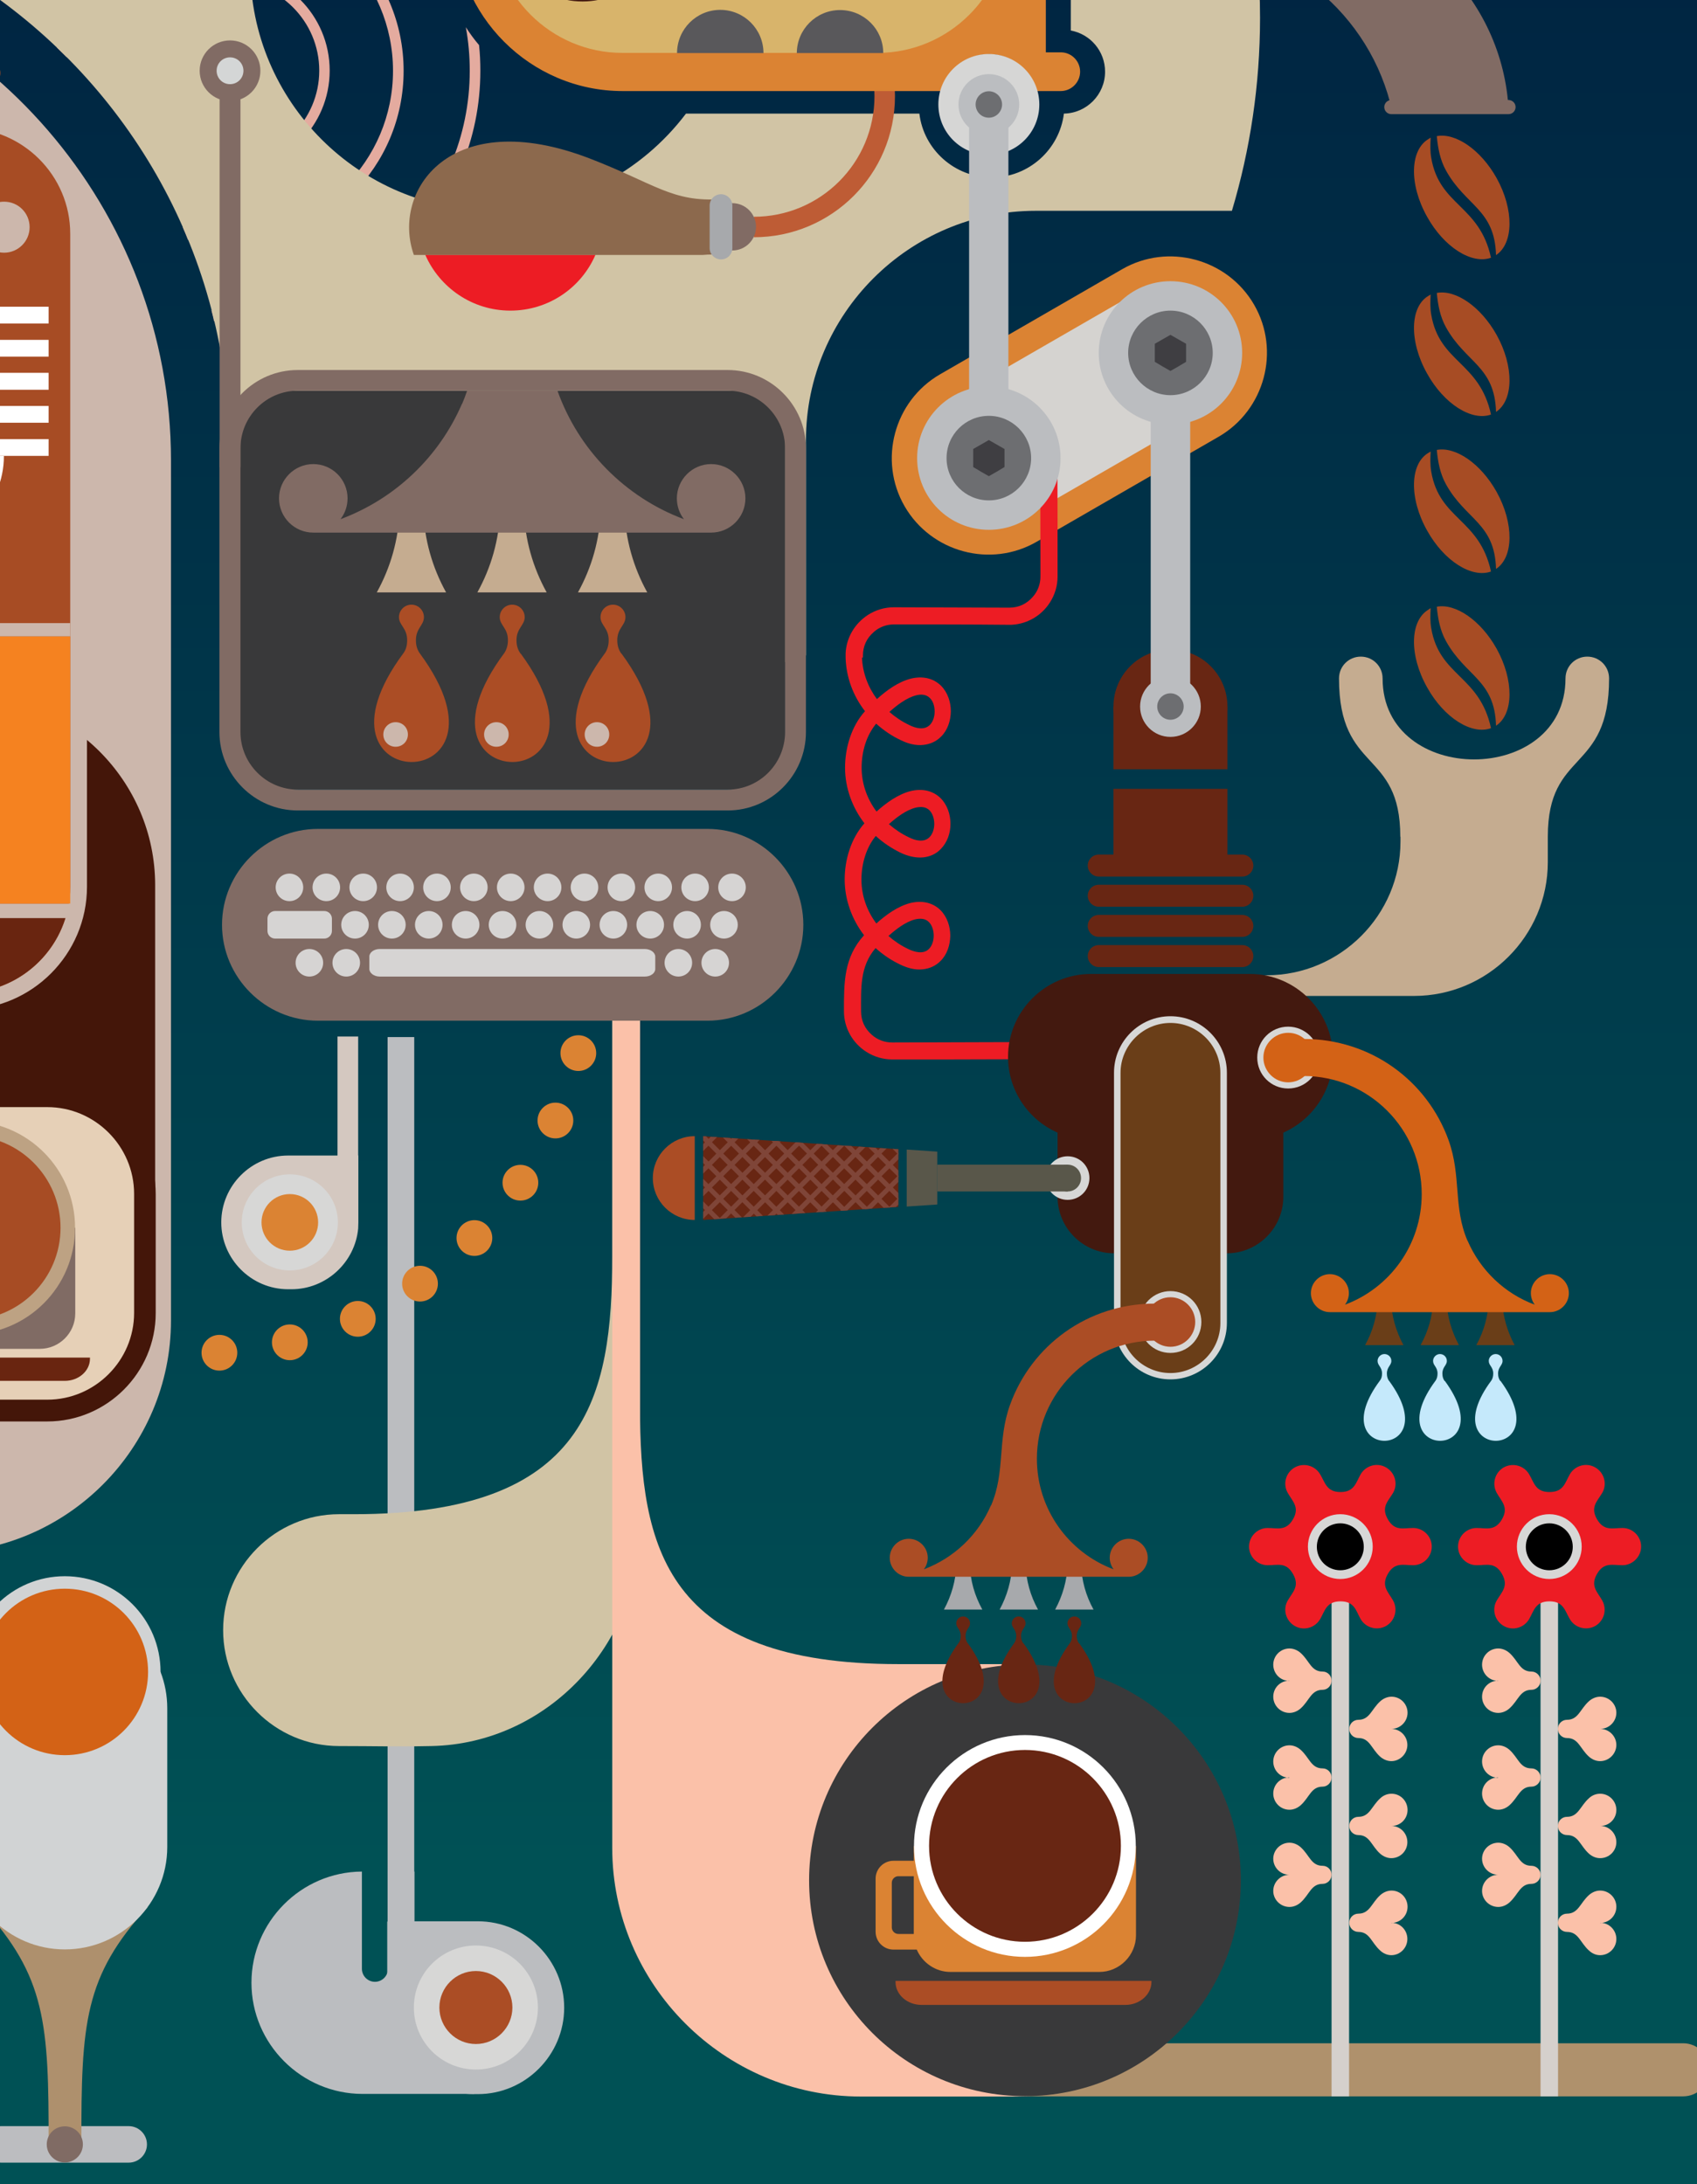
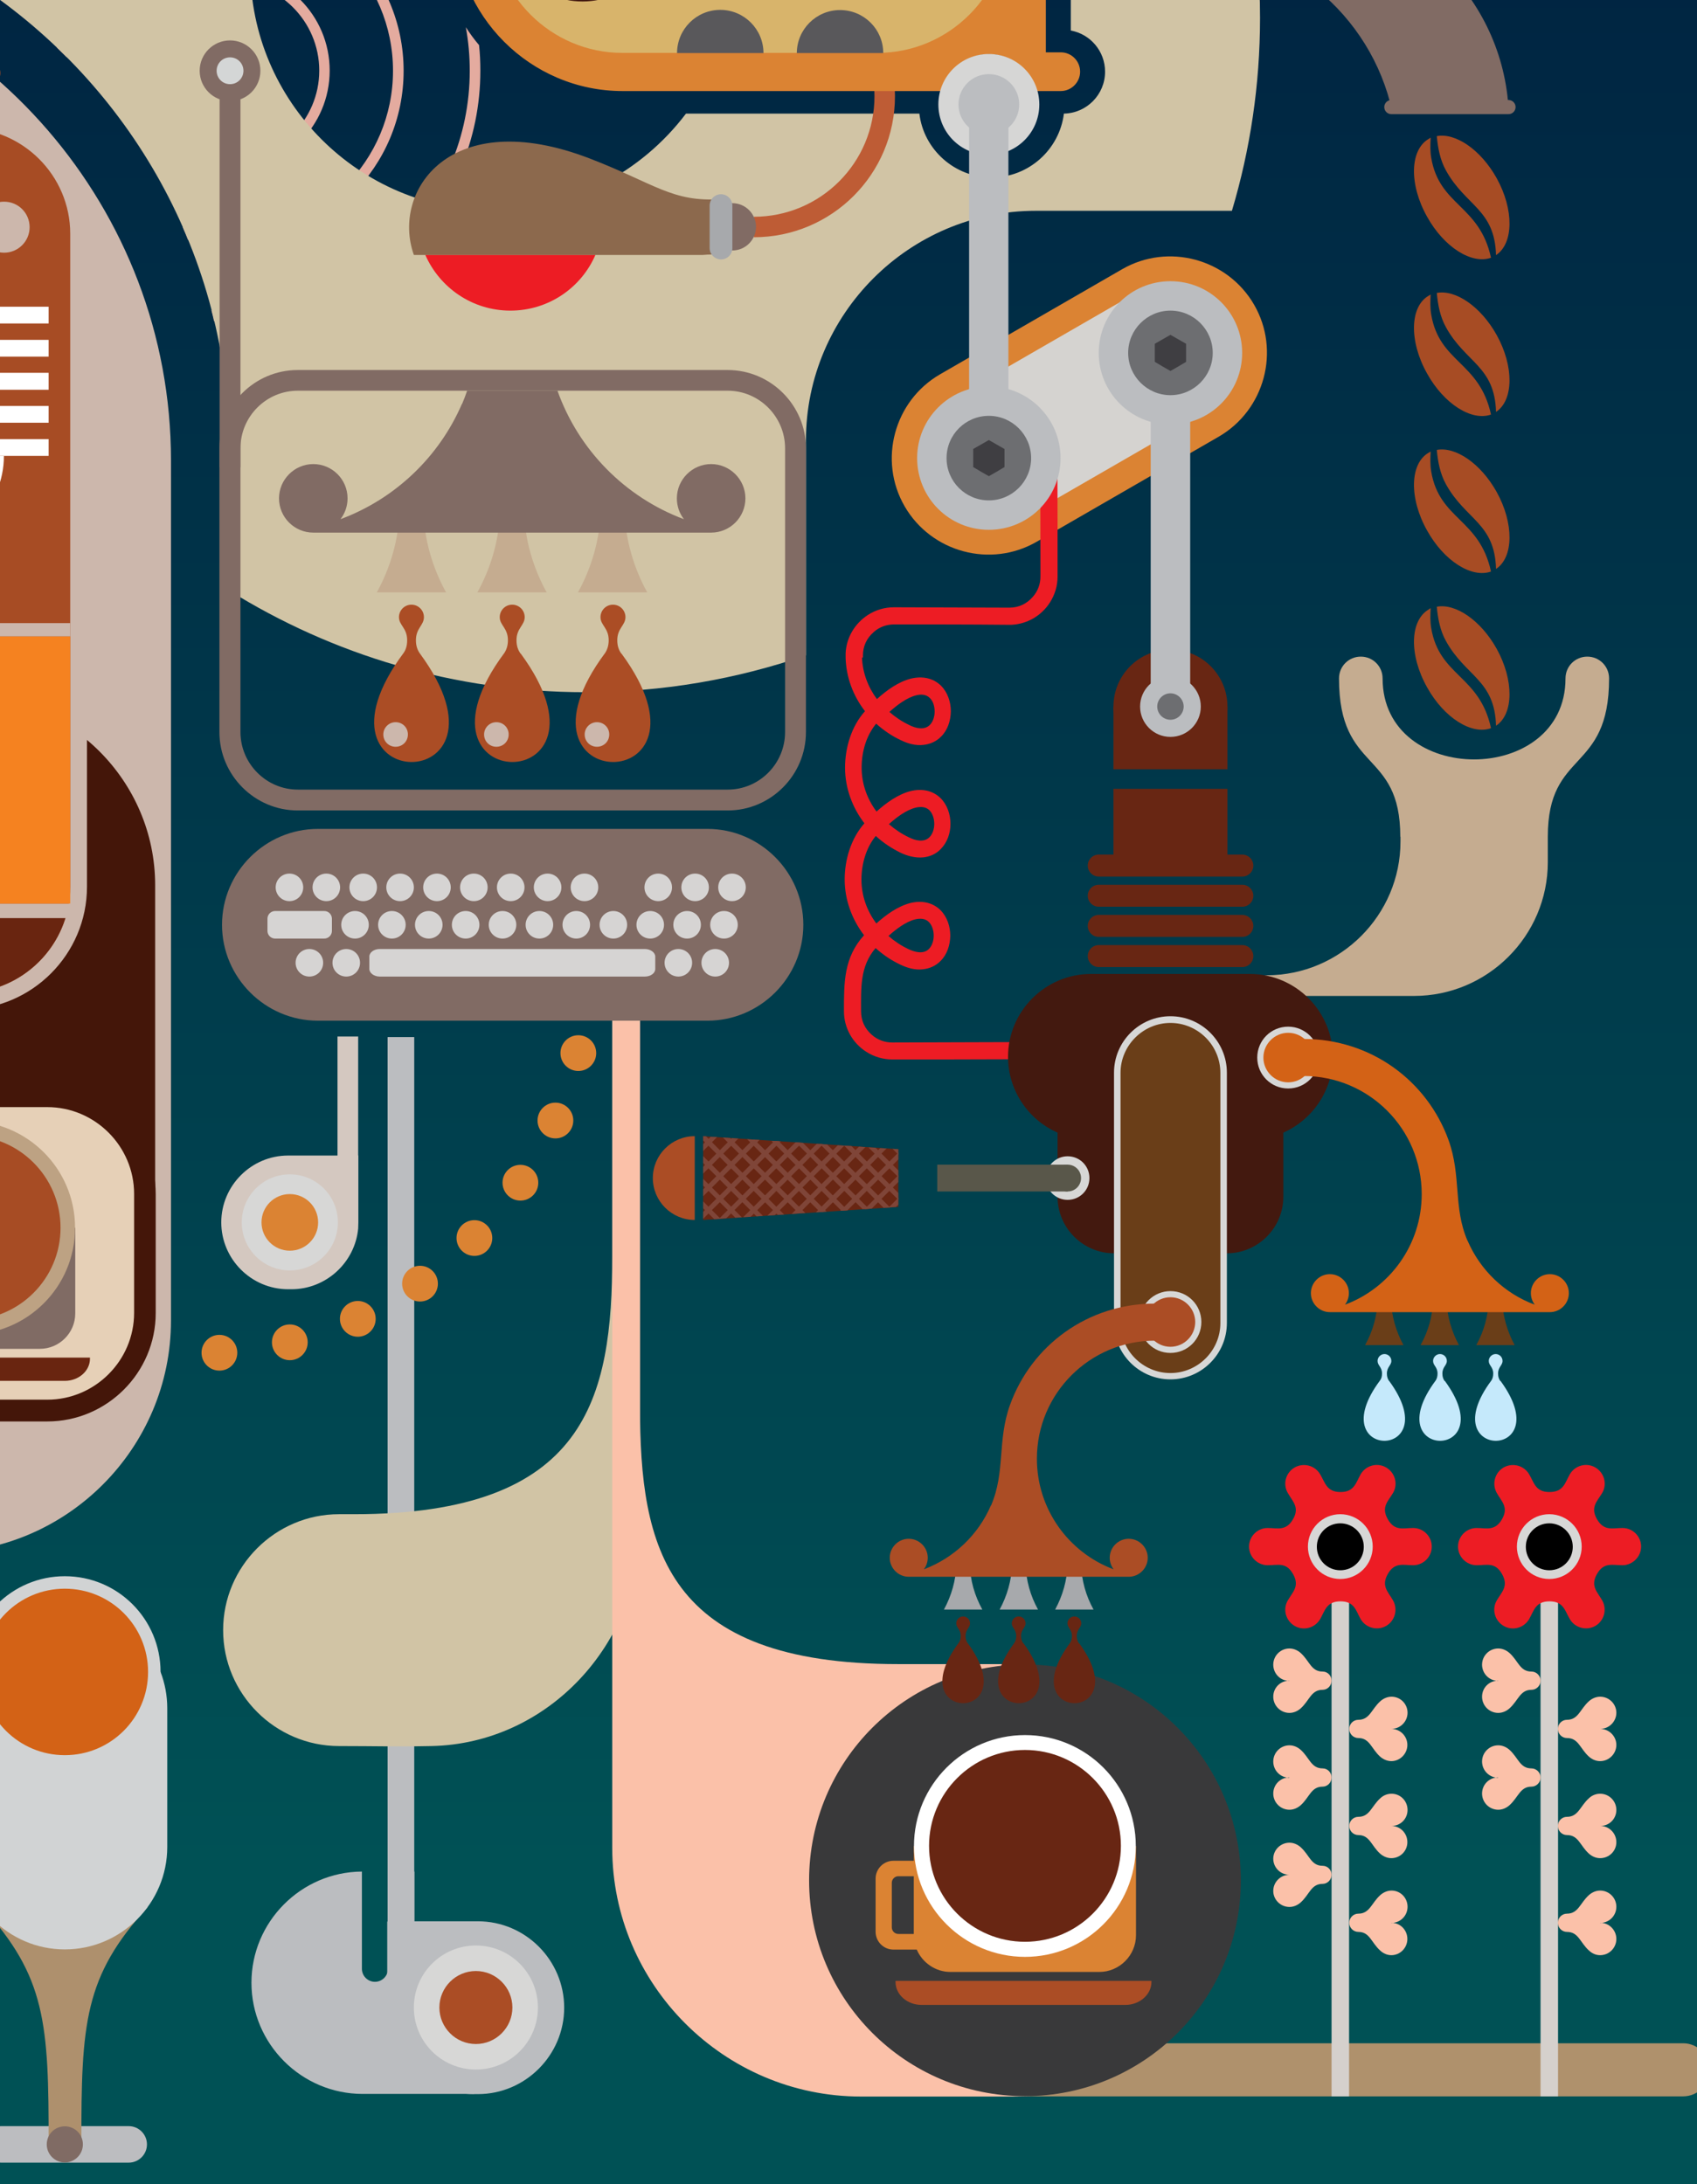
<svg xmlns="http://www.w3.org/2000/svg" id="uuid-6db97a30-cf03-44c7-90eb-7f238b2af4aa" data-name="uuid-0f860fe7-e48b-4a71-8bac-71233e86a944" viewBox="0 0 91.11 117.28">
  <rect x="0" y="0" width="91.11" height="117.28" fill="#333333" stroke="none" />
  <defs>
    <style>
      .uuid-f663e068-6eab-4678-8613-7a498f51aa0e {
        fill: url(#uuid-67cabde4-8028-408c-b03b-2243044a980f);
      }

      .uuid-55249697-b676-4512-896c-1fdf27b63fa4 {
        fill: #59585b;
      }

      .uuid-55249697-b676-4512-896c-1fdf27b63fa4, .uuid-7abb352c-8399-45a0-9b08-1dbbdb7dbeae, .uuid-72bc8423-beeb-4f94-beef-7729d1a3d8c7, .uuid-37a1c202-c89d-430b-a424-22fbad56a6f1, .uuid-eea54e49-8477-4132-b566-bb98b53d259f, .uuid-a22e5dc9-ec03-4a48-bf34-a33927a500b6, .uuid-5d97fa6b-efb9-4912-b0fb-f5979a8f86c5, .uuid-f061bed1-d6f6-4cb4-8798-9d04bbfb9981, .uuid-77b25410-339e-4611-83de-83613f0220e6, .uuid-159a52b0-598a-4e5b-be1b-f6d18fbe6256, .uuid-1c026623-ab78-4ee8-bc0e-21e4d63ec5bc, .uuid-5fb16b2d-3e4c-45cb-8744-8ed833414e0a, .uuid-2ea5eb95-ea5b-4547-93ba-f37e87c4870c, .uuid-9c8dde17-e809-4625-94dd-b579793d28b0, .uuid-2ef058bb-8259-4e5a-bd4b-497f13784b0d, .uuid-a2a166e3-e804-49c0-8bc2-2410cb7230e6, .uuid-cf287a70-533b-428b-acd2-6ea7d9ab4d8a, .uuid-040bccf7-70cf-4db2-9528-822c8bd4314a, .uuid-a267e3de-42bf-41c1-9e79-08129531ae67, .uuid-d60bb5c0-a48c-4ba5-b89d-382395bcc7a6, .uuid-9131fa25-16bb-4632-b5d8-7461dbf797f1, .uuid-47f17546-bf88-48c0-a652-003c1f37c758, .uuid-0698a4b1-d62c-4529-910e-4526cb810564, .uuid-9a4b212f-171c-46a8-a78c-9ab058645ad1, .uuid-39c99aeb-8421-48ff-8ad7-d05ac5af742d, .uuid-c00ae561-305c-404b-9c13-9679925e24c2, .uuid-0e484d84-733b-46bc-b170-ee98af6ff0ac, .uuid-0fdc0cf0-20d3-47a5-bbe2-231146d5243c, .uuid-8547715a-72d1-403f-a445-0d7b4df69ee6, .uuid-06467bd0-81df-4405-b26d-c7398e04bcbb, .uuid-114b6ff6-3c25-4083-8b73-ca3479164d52, .uuid-b77be23b-748e-45f2-ab58-120dc93424fe, .uuid-f6366668-74b0-46b5-9e18-7df960b7d8dd, .uuid-019e6a17-5366-47f1-a1eb-b9c43af9f8b5, .uuid-2207fc10-8391-475d-96f6-2f343202cb23, .uuid-84d4310a-6db9-49de-ae3a-60813105b50b, .uuid-1e378094-f280-4e2a-9dab-eaceaf68d990, .uuid-b2099c55-a99c-4b40-aae0-7d451c14ab0e, .uuid-11afc44e-95b4-4cea-ac0e-cbb4efebfac5, .uuid-0a66f486-b000-4d12-ae86-b714620e63e1, .uuid-45238186-0f4a-4ecc-a71b-ab28dc7f6abc, .uuid-77e5016d-272f-4204-a422-873e3638c5c7, .uuid-c079dbf2-3ae5-4a91-b0ae-9cb0c059c782, .uuid-85977fcc-c5b0-4dbd-9638-d39204110a33, .uuid-9ab3f7c1-fea5-4dd7-94d7-dd4c851437ca {
        fill-rule: evenodd;
      }

      .uuid-7abb352c-8399-45a0-9b08-1dbbdb7dbeae {
        fill: #fff;
      }

      .uuid-72bc8423-beeb-4f94-beef-7729d1a3d8c7 {
        fill: #682613;
      }

      .uuid-37a1c202-c89d-430b-a424-22fbad56a6f1 {
        fill: #d8b46b;
      }

      .uuid-eea54e49-8477-4132-b566-bb98b53d259f {
        fill: #3f3e42;
      }

      .uuid-a22e5dc9-ec03-4a48-bf34-a33927a500b6 {
        fill: #ed1c24;
      }

      .uuid-5d97fa6b-efb9-4912-b0fb-f5979a8f86c5 {
        fill: #bda283;
      }

      .uuid-f061bed1-d6f6-4cb4-8798-9d04bbfb9981 {
        fill: #d5d0cc;
      }

      .uuid-77b25410-339e-4611-83de-83613f0220e6 {
        fill: #6d6e71;
      }

      .uuid-159a52b0-598a-4e5b-be1b-f6d18fbe6256 {
        fill: #db8333;
      }

      .uuid-1c026623-ab78-4ee8-bc0e-21e4d63ec5bc {
        fill: #d6d4d3;
      }

      .uuid-5fb16b2d-3e4c-45cb-8744-8ed833414e0a {
        fill: #ab4d25;
      }

      .uuid-2ea5eb95-ea5b-4547-93ba-f37e87c4870c {
        fill: #d1c4a5;
      }

      .uuid-9c8dde17-e809-4625-94dd-b579793d28b0 {
        fill: #d1d3d4;
      }

      .uuid-2ef058bb-8259-4e5a-bd4b-497f13784b0d {
        fill: #692510;
      }

      .uuid-a2a166e3-e804-49c0-8bc2-2410cb7230e6 {
        fill: #6a3e18;
      }

      .uuid-cf287a70-533b-428b-acd2-6ea7d9ab4d8a {
        fill: #c5ac90;
      }

      .uuid-040bccf7-70cf-4db2-9528-822c8bd4314a {
        fill: #bbbdc0;
      }

      .uuid-a267e3de-42bf-41c1-9e79-08129531ae67 {
        fill: #c5e9fb;
      }

      .uuid-d60bb5c0-a48c-4ba5-b89d-382395bcc7a6 {
        fill: #a74c24;
      }

      .uuid-9131fa25-16bb-4632-b5d8-7461dbf797f1 {
        fill: #be5c35;
      }

      .uuid-0698a4b1-d62c-4529-910e-4526cb810564 {
        fill: #f58220;
      }

      .uuid-9a4b212f-171c-46a8-a78c-9ab058645ad1 {
        fill: #441609;
      }

      .uuid-39c99aeb-8421-48ff-8ad7-d05ac5af742d {
        fill: #816b64;
      }

      .uuid-c00ae561-305c-404b-9c13-9679925e24c2 {
        fill: #d5d3d0;
      }

      .uuid-0e484d84-733b-46bc-b170-ee98af6ff0ac {
        fill: #a7a9ac;
      }

      .uuid-0fdc0cf0-20d3-47a5-bbe2-231146d5243c {
        fill: #ccb7ac;
      }

      .uuid-8547715a-72d1-403f-a445-0d7b4df69ee6 {
        fill: #ae906d;
      }

      .uuid-06467bd0-81df-4405-b26d-c7398e04bcbb {
        fill: #d36216;
      }

      .uuid-114b6ff6-3c25-4083-8b73-ca3479164d52 {
        fill: #d6d6d5;
      }

      .uuid-b77be23b-748e-45f2-ab58-120dc93424fe {
        fill: #e6d0b7;
      }

      .uuid-f6366668-74b0-46b5-9e18-7df960b7d8dd {
        fill: #af916c;
      }

      .uuid-019e6a17-5366-47f1-a1eb-b9c43af9f8b5 {
        fill: #7f4538;
      }

      .uuid-2207fc10-8391-475d-96f6-2f343202cb23 {
        fill: #e4ab9f;
      }

      .uuid-84d4310a-6db9-49de-ae3a-60813105b50b {
        fill: #fbc1a9;
      }

      .uuid-1e378094-f280-4e2a-9dab-eaceaf68d990 {
        fill: #d4d6d6;
      }

      .uuid-b2099c55-a99c-4b40-aae0-7d451c14ab0e {
        fill: #8c694d;
      }

      .uuid-11afc44e-95b4-4cea-ac0e-cbb4efebfac5 {
        fill: #d7d7d6;
      }

      .uuid-0a66f486-b000-4d12-ae86-b714620e63e1 {
        fill: #806b64;
      }

      .uuid-45238186-0f4a-4ecc-a71b-ab28dc7f6abc {
        fill: #d4c8c0;
      }

      .uuid-77e5016d-272f-4204-a422-873e3638c5c7 {
        fill: #43190f;
      }

      .uuid-c079dbf2-3ae5-4a91-b0ae-9cb0c059c782 {
        fill: #59574a;
      }

      .uuid-85977fcc-c5b0-4dbd-9638-d39204110a33 {
        fill: #39393a;
      }

      .uuid-9ab3f7c1-fea5-4dd7-94d7-dd4c851437ca {
        fill: #bcbdc0;
      }
    </style>
    <linearGradient id="uuid-67cabde4-8028-408c-b03b-2243044a980f" data-name="未命名的渐变" x1="-114.18" y1="121.44" x2="-114.18" y2="-45.69" gradientTransform="translate(0 72.88) scale(1 -1)" gradientUnits="userSpaceOnUse">
      <stop offset=".19" stop-color="#001e3f" />
      <stop offset=".89" stop-color="#005155" />
    </linearGradient>
  </defs>
  <rect class="uuid-f663e068-6eab-4678-8613-7a498f51aa0e" x="-320.21" y="-48.56" width="412.06" height="167.13" />
  <g>
    <path class="uuid-0fdc0cf0-20d3-47a5-bbe2-231146d5243c" d="M-15.75,70.91c0,6.86,5.61,12.47,12.47,12.47h0c6.86,0,12.46-5.61,12.46-12.47V24.72C9.18,11.21-.81-.09-13.77-2.15V1.61h2.71c2.02,0,3.67,1.65,3.67,3.67h0c0,2.02-1.65,3.67-3.67,3.67h-.18c-1.3,0-2.44-.68-3.1-1.7-.66,1.02-1.8,1.7-3.1,1.7h-.18c-2.02,0-3.67-1.65-3.67-3.67h0c0-2.02,1.65-3.67,3.67-3.67h2.71v-3.91c-1.03-.12-2.07-.18-3.12-.18h0c-12.3,0-22.75,8.27-26.09,19.52h13.55c8.14,0,14.81,6.66,14.81,14.81h0v.1h0v38.96h.01Z" />
    <path class="uuid-9a4b212f-171c-46a8-a78c-9ab058645ad1" d="M-1.84,37.36h0c-5.59,0-10.17,4.58-10.17,10.17v17.06H8.33v-17.06c0-5.59-4.58-10.17-10.17-10.17h0Z" />
    <path class="uuid-9a4b212f-171c-46a8-a78c-9ab058645ad1" d="M2.54,58.3H-6.21c-3.2,0-5.82,2.62-5.82,5.82v6.39c0,3.2,2.62,5.82,5.82,5.82H2.54c3.2,0,5.82-2.62,5.82-5.82v-6.39c0-3.2-2.62-5.82-5.82-5.82h0Z" />
    <path class="uuid-0fdc0cf0-20d3-47a5-bbe2-231146d5243c" d="M-1.92,5.96h0c-3.63,0-6.59,2.97-6.59,6.59v35.07c0,3.63,2.97,6.59,6.59,6.59h0c3.63,0,6.59-2.97,6.59-6.59V12.55c0-3.63-2.97-6.59-6.59-6.59h0Z" />
    <path class="uuid-d60bb5c0-a48c-4ba5-b89d-382395bcc7a6" d="M-1.92,6.87h0c-3.13,0-5.69,2.56-5.69,5.68v35.07c0,3.13,2.56,5.69,5.69,5.69h0c3.13,0,5.69-2.56,5.69-5.69V12.55c0-3.13-2.56-5.68-5.69-5.68h0Z" />
    <path class="uuid-0fdc0cf0-20d3-47a5-bbe2-231146d5243c" d="M-.29,7.1c-.28-.08-.57-.15-.86-.19v5.29c0,.76.62,1.37,1.37,1.37s1.37-.61,1.37-1.37-.61-1.37-1.37-1.37c-.18,0-.35.03-.51.1v-3.83H-.29Z" />
    <path class="uuid-7abb352c-8399-45a0-9b08-1dbbdb7dbeae" d="M-7.6,27.34v.94c.82.64,1.85,1.03,2.98,1.03C-1.95,29.31.21,27.15.21,24.48H-.49c0,2.28-1.85,4.13-4.13,4.13-1.17,0-2.23-.49-2.98-1.27h0Z" />
    <path class="uuid-2ef058bb-8259-4e5a-bd4b-497f13784b0d" d="M-7.45,48.94c.6,2.5,2.86,4.37,5.53,4.37h0c2.67,0,4.93-1.87,5.53-4.37H-7.45Z" />
    <polygon class="uuid-7abb352c-8399-45a0-9b08-1dbbdb7dbeae" points="2.61 16.47 -2.91 16.47 -2.91 17.37 2.61 17.37 2.61 16.47 2.61 16.47" />
    <polygon class="uuid-7abb352c-8399-45a0-9b08-1dbbdb7dbeae" points="2.61 18.25 -2.91 18.25 -2.91 19.15 2.61 19.15 2.61 18.25 2.61 18.25" />
    <polygon class="uuid-7abb352c-8399-45a0-9b08-1dbbdb7dbeae" points="2.61 20.02 -2.91 20.02 -2.91 20.93 2.61 20.93 2.61 20.02 2.61 20.02" />
    <polygon class="uuid-7abb352c-8399-45a0-9b08-1dbbdb7dbeae" points="2.61 21.8 -2.91 21.8 -2.91 22.7 2.61 22.7 2.61 21.8 2.61 21.8" />
    <polygon class="uuid-7abb352c-8399-45a0-9b08-1dbbdb7dbeae" points="2.61 23.58 -2.91 23.58 -2.91 24.48 2.61 24.48 2.61 23.58 2.61 23.58" />
    <polygon class="uuid-0fdc0cf0-20d3-47a5-bbe2-231146d5243c" points="-7.58 49.3 4.05 49.3 4.05 48.52 -7.58 48.52 -7.58 49.3 -7.58 49.3" />
    <polygon class="uuid-0698a4b1-d62c-4529-910e-4526cb810564" points="3.77 34.17 -7.6 34.17 -7.6 48.52 3.77 48.52 3.77 34.17 3.77 34.17" />
    <path class="uuid-b77be23b-748e-45f2-ab58-120dc93424fe" d="M2.54,59.45H-6.21c-2.56,0-4.66,2.1-4.66,4.66v6.39c0,2.56,2.1,4.66,4.66,4.66H2.54c2.56,0,4.66-2.1,4.66-4.66v-6.39c0-2.56-2.1-4.66-4.66-4.66h0Z" />
    <polygon class="uuid-0fdc0cf0-20d3-47a5-bbe2-231146d5243c" points="-7.6 34.17 3.77 34.17 3.77 33.46 -7.6 33.46 -7.6 34.17 -7.6 34.17" />
    <path class="uuid-0a66f486-b000-4d12-ae86-b714620e63e1" d="M-7.44,65.93v.77h-1.05c-.51,0-.92.41-.92.92v2.74c0,.51.41.92.92.92h1.2c.29.68.96,1.15,1.75,1.15H2.14c1.04,0,1.9-.85,1.9-1.9v-4.6s-11.48,0-11.48,0ZM-7.44,67.49v2.98h-.8c-.18,0-.33-.15-.33-.33v-2.31c0-.18.15-.33.33-.33h.8Z" />
    <path class="uuid-2ef058bb-8259-4e5a-bd4b-497f13784b0d" d="M-8.39,72.9v.06h0c0,.65.61,1.19,1.35,1.19H3.48c.74,0,1.35-.53,1.35-1.19h0v-.06h-13.22Z" />
    <path class="uuid-5d97fa6b-efb9-4912-b0fb-f5979a8f86c5" d="M-1.7,60.2c3.16,0,5.73,2.56,5.73,5.73s-2.56,5.73-5.73,5.73-5.73-2.56-5.73-5.73,2.56-5.73,5.73-5.73h0Z" />
    <path class="uuid-d60bb5c0-a48c-4ba5-b89d-382395bcc7a6" d="M-1.7,60.98c2.73,0,4.95,2.22,4.95,4.95s-2.22,4.95-4.95,4.95-4.95-2.22-4.95-4.95,2.22-4.95,4.95-4.95h0Z" />
    <path class="uuid-9c8dde17-e809-4625-94dd-b579793d28b0" d="M3.48,84.64c-2.84,0-5.14,2.3-5.14,5.14s2.3,5.14,5.14,5.14,5.14-2.3,5.14-5.14-2.3-5.14-5.14-5.14h0Z" />
    <path class="uuid-9ab3f7c1-fea5-4dd7-94d7-dd4c851437ca" d="M6.91,114.17H.06c-.54,0-.98.44-.98.98h0c0,.54.44.98.98.98h6.85c.54,0,.98-.44.98-.98h0c0-.54-.44-.98-.98-.98h0Z" />
    <path class="uuid-8547715a-72d1-403f-a445-0d7b4df69ee6" d="M7.93,102.41H-.95c3.41,3.73,3.57,6.24,3.56,12.72h1.76c-.01-6.49.15-9,3.56-12.72h0Z" />
    <path class="uuid-9c8dde17-e809-4625-94dd-b579793d28b0" d="M-1.66,89.78c-.23.61-.36,1.27-.36,1.95v7.45c0,3.02,2.48,5.5,5.5,5.5h0c3.03,0,5.5-2.48,5.5-5.5v-7.45c0-.69-.13-1.35-.36-1.95H-1.66Z" />
    <path class="uuid-0a66f486-b000-4d12-ae86-b714620e63e1" d="M3.48,114.18c-.54,0-.97.43-.97.97s.44.97.97.97.97-.43.97-.97-.43-.97-.97-.97h0Z" />
    <path class="uuid-06467bd0-81df-4405-b26d-c7398e04bcbb" d="M3.48,85.31c-2.47,0-4.47,2-4.47,4.47s2,4.47,4.47,4.47,4.47-2,4.47-4.47-2-4.47-4.47-4.47h0Z" />
    <path class="uuid-040bccf7-70cf-4db2-9528-822c8bd4314a" d="M25.44,112.44h-5.97c-3.29,0-5.97-2.69-5.97-5.97h0c0-3.27,2.66-5.95,5.93-5.97v5.22c0,.38.31.7.7.7h0c.38,0,.7-.31.7-.7v-5.22h1.42v9.65h3.2v2.3h-.01Z" />
    <path class="uuid-f6366668-74b0-46b5-9e18-7df960b7d8dd" d="M52.41,112.57h37.96c.78,0,1.42-.64,1.42-1.42h0c0-.78-.64-1.43-1.42-1.43h-37.96v2.85h0Z" />
    <path class="uuid-040bccf7-70cf-4db2-9528-822c8bd4314a" d="M20.82,55.69h1.42v47.48h3.42c2.55,0,4.63,2.09,4.63,4.64h0c0,2.55-2.09,4.64-4.63,4.64h-.23c-2.41,0-4.4-1.86-4.62-4.21h0c-.01-.14-.02-.28-.02-.42v-4.62s0-.02.02-.02h0v-47.48h0Z" />
    <path class="uuid-2ea5eb95-ea5b-4547-93ba-f37e87c4870c" d="M11.98,87.54c0,3.42,2.8,6.22,6.22,6.22,2,0,2.95.04,4.95,0,6.27-.12,11.21-5.5,11.21-11.71v-28.62h-1.49v14.01c0,7.63-1.35,13.87-13.87,13.87h-.8c-3.42,0-6.22,2.8-6.22,6.22h0Z" />
    <path class="uuid-cf287a70-533b-428b-acd2-6ea7d9ab4d8a" d="M75.19,44.92v.27c0,3.95-3.23,7.18-7.18,7.18h-7.63v1.11h15.54c3.95,0,7.18-3.23,7.18-7.18v-1.37c0-4.72,3.29-3.37,3.29-8.5,0-.65-.52-1.17-1.17-1.17s-1.17.52-1.17,1.17c0,2.9-2.46,4.35-4.91,4.35s-4.91-1.45-4.91-4.35c0-.65-.52-1.17-1.17-1.17s-1.17.52-1.17,1.17c0,5.12,3.29,3.77,3.29,8.5h.01Z" />
    <path class="uuid-45238186-0f4a-4ecc-a71b-ab28dc7f6abc" d="M19.22,55.66h-1.1v6.39h-2.65c-1.98,0-3.59,1.62-3.59,3.59h0c0,1.97,1.61,3.59,3.59,3.59h.18c1.86,0,3.41-1.44,3.58-3.26h0c0-.11.01-.22.01-.33v-3.58s0-.02-.01-.02h0v-6.39h0Z" />
    <path class="uuid-84d4310a-6db9-49de-ae3a-60813105b50b" d="M54.41,89.36h-6.18c-12.52,0-13.87-6.24-13.87-13.87v-20.68h-1.49v44.42c0,7.34,6.01,13.35,13.35,13.35h8.19c6.38,0,11.61-5.22,11.61-11.61s-5.22-11.61-11.61-11.61h0Z" />
    <path class="uuid-85977fcc-c5b0-4dbd-9638-d39204110a33" d="M55.03,89.38c-6.4,0-11.59,5.19-11.59,11.59s5.19,11.59,11.59,11.59,11.59-5.19,11.59-11.59-5.19-11.59-11.59-11.59h0Z" />
    <path class="uuid-159a52b0-598a-4e5b-be1b-f6d18fbe6256" d="M11.78,71.68c.53,0,.96.43.96.96s-.43.96-.96.96-.96-.43-.96-.96.43-.96.96-.96h0Z" />
    <path class="uuid-159a52b0-598a-4e5b-be1b-f6d18fbe6256" d="M15.56,71.12c.53,0,.96.43.96.96s-.43.96-.96.96-.96-.43-.96-.96.43-.96.96-.96h0Z" />
    <path class="uuid-159a52b0-598a-4e5b-be1b-f6d18fbe6256" d="M19.21,69.86c.53,0,.96.43.96.96s-.43.96-.96.96-.96-.43-.96-.96.43-.96.96-.96h0Z" />
    <path class="uuid-159a52b0-598a-4e5b-be1b-f6d18fbe6256" d="M22.55,67.97c.53,0,.96.43.96.96s-.43.96-.96.96-.96-.43-.96-.96.43-.96.96-.96h0Z" />
    <path class="uuid-159a52b0-598a-4e5b-be1b-f6d18fbe6256" d="M25.47,65.52c.53,0,.96.43.96.96s-.43.96-.96.96-.96-.43-.96-.96.43-.96.96-.96h0Z" />
    <path class="uuid-159a52b0-598a-4e5b-be1b-f6d18fbe6256" d="M27.94,62.55c.53,0,.96.43.96.96s-.43.96-.96.96-.96-.43-.96-.96.43-.96.96-.96h0Z" />
    <path class="uuid-159a52b0-598a-4e5b-be1b-f6d18fbe6256" d="M29.82,59.21c.53,0,.96.43.96.96s-.43.96-.96.96-.96-.43-.96-.96.43-.96.96-.96h0Z" />
    <path class="uuid-159a52b0-598a-4e5b-be1b-f6d18fbe6256" d="M31.05,55.59c.53,0,.96.43.96.96s-.43.96-.96.96-.96-.43-.96-.96.43-.96.96-.96h0Z" />
    <path class="uuid-2207fc10-8391-475d-96f6-2f343202cb23" d="M12.32-1.59c-2.97,0-5.38,2.41-5.38,5.38s2.41,5.38,5.38,5.38,5.38-2.41,5.38-5.38S15.29-1.59,12.32-1.59h0ZM-.49-.35c.16.12.33.23.49.35.62-2.01,1.72-3.84,3.21-5.32,2.43-2.42,5.69-3.77,9.12-3.77,4.73,0,8.86,2.54,11.11,6.33-.05-.39-.08-.78-.09-1.19-2.44-3.46-6.46-5.72-11.02-5.72-3.58,0-6.99,1.41-9.52,3.94C1.3-4.22.17-2.38-.48-.36h0ZM25.01,1.46c.14.76.21,1.54.21,2.34,0,7.12-5.78,12.9-12.9,12.9-.33,0-.65-.01-.97-.04.05.19.1.39.14.58.28.02.55.03.83.03,7.44,0,13.47-6.03,13.47-13.47,0-.47-.02-.93-.07-1.38-.26-.3-.49-.62-.71-.96h0ZM3.07,2.57c.17.17.35.34.52.51C3.96-1.43,7.73-4.97,12.33-4.97c4.84,0,8.77,3.93,8.77,8.77s-3.93,8.77-8.77,8.77c-.86,0-1.7-.12-2.52-.37.1.22.19.44.28.67.73.18,1.48.27,2.24.27,5.16,0,9.34-4.18,9.34-9.34s-4.18-9.34-9.34-9.34C7.61-5.54,3.67-2.03,3.07,2.57h0ZM12.32-1.02c2.66,0,4.82,2.16,4.82,4.81s-2.16,4.81-4.82,4.81-4.81-2.16-4.81-4.81S9.67-1.02,12.32-1.02h0Z" />
    <path class="uuid-2ea5eb95-ea5b-4547-93ba-f37e87c4870c" d="M26.26,7.84h1.64c3.16,0,3.89,2.71,4.77,5.74l1.82,6.29h-14.16l1.88-6.19v-1.74c-.02-2.25,1.79-4.09,4.04-4.09h0Z" />
    <path class="uuid-2ea5eb95-ea5b-4547-93ba-f37e87c4870c" d="M12.29,31.7c5.55,3.46,12.11,5.47,19.14,5.47,4.15,0,8.13-.7,11.84-1.98v-11.54c0-6.78,5.55-12.33,12.33-12.33h10.54c.98-3.28,1.51-6.76,1.51-10.36,0-17.25-12.06-31.67-28.2-35.32V-14.34h7.82c5.62,0,10.22,4.6,10.22,10.22V1.64c1.05.19,1.84,1.11,1.84,2.21,0,1.23-.99,2.23-2.21,2.25-.24,1.93-1.89,3.43-3.88,3.43s-3.65-1.5-3.88-3.43h-12.53c-2.38,3.15-6.16,5.2-10.38,5.2h0c-7.16,0-13.01-5.85-13.01-13.01v-28.74C4.33-25.21-2.29-16.13-4.19-5.42-2.41-4.62-1.16-2.85-1.11-.78,6.96,4.58,12.31,13.75,12.31,24.11v7.59h-.02Z" />
    <path class="uuid-a22e5dc9-ec03-4a48-bf34-a33927a500b6" d="M22.83,13.68c.77,1.76,2.52,3,4.57,3s3.81-1.23,4.57-3c0,0-9.14,0-9.14,0Z" />
    <path class="uuid-9131fa25-16bb-4632-b5d8-7461dbf797f1" d="M40.47,12.74c4.19,0,7.58-3.39,7.58-7.58s-3.39-7.58-7.58-7.58v1.1c3.58,0,6.48,2.9,6.48,6.48s-2.9,6.48-6.48,6.48v1.1h0Z" />
    <path class="uuid-39c99aeb-8421-48ff-8ad7-d05ac5af742d" d="M40.59,12.18c0-.7-.57-1.27-1.27-1.27s-1.27.57-1.27,1.27.57,1.27,1.27,1.27,1.27-.57,1.27-1.27h0Z" />
    <path class="uuid-b2099c55-a99c-4b40-aae0-7d451c14ab0e" d="M38.71,13.69c-.35-.03-.67-.03-.97,0h-15.52c-1.22-3.42,1.93-8.07,9.44-5.18,3.48,1.34,4.44,2.37,7.06,2.18v3.01h-.01Z" />
    <path class="uuid-0e484d84-733b-46bc-b170-ee98af6ff0ac" d="M39.32,13.32v-2.28c0-.34-.28-.61-.61-.61h0c-.34,0-.61.28-.61.61v2.28c0,.34.28.61.61.61h0c.34,0,.61-.27.61-.61h0Z" />
    <path class="uuid-39c99aeb-8421-48ff-8ad7-d05ac5af742d" d="M56.21-5.09h13.21c6.21,0,11.31,4.94,11.58,11.08h-6.25c-1.13-5.21-5.79-9.15-11.33-9.15h-7.21v-1.93h0Z" />
    <path class="uuid-159a52b0-598a-4e5b-be1b-f6d18fbe6256" d="M56.14,4.89h-.57c-.26-1.13-1.27-1.98-2.47-1.98h0c-1.2,0-2.22.85-2.47,1.98h-17.2c-4.96,0-9.01-4.06-9.01-9.01h0c0-4.96,4.06-9.01,9.01-9.01h13.71c4.96,0,9.01,4.06,9.01,9.01V2.81h.8c.58,0,1.04.47,1.04,1.04h0c0,.57-.47,1.04-1.04,1.04h-.81Z" />
    <path class="uuid-37a1c202-c89d-430b-a424-22fbad56a6f1" d="M47.12-11.1h-13.71c-3.83,0-6.97,3.14-6.97,6.97h0c0,3.83,3.14,6.97,6.97,6.97h13.71c3.83,0,6.97-3.14,6.97-6.97h0c0-3.83-3.14-6.97-6.97-6.97h0Z" />
    <path class="uuid-55249697-b676-4512-896c-1fdf27b63fa4" d="M42.77,2.85h4.65c0-1.28-1.04-2.31-2.32-2.31s-2.32,1.04-2.32,2.32h0Z" />
    <path class="uuid-55249697-b676-4512-896c-1fdf27b63fa4" d="M36.35,2.85h4.64c0-1.28-1.04-2.32-2.32-2.32s-2.32,1.04-2.32,2.32h0Z" />
    <path class="uuid-77e5016d-272f-4204-a422-873e3638c5c7" d="M23.26-2.02C28.89-2.02,28.63.08,31.28.08c2.32,0,4.21-1.88,4.21-4.21s-1.88-4.21-4.21-4.21c-2.65,0-2.38,2.1-8.02,2.1V-2.03h0ZM31.28-1.27c1.58,0,2.85-1.28,2.85-2.85s-1.28-2.85-2.85-2.85-2.85,1.28-2.85,2.85,1.28,2.85,2.85,2.85h0Z" />
    <path class="uuid-39c99aeb-8421-48ff-8ad7-d05ac5af742d" d="M37.98,44.51h-20.91c-2.83,0-5.15,2.32-5.15,5.15h0c0,2.83,2.32,5.15,5.15,5.15h20.91c2.83,0,5.15-2.32,5.15-5.15h0c0-2.83-2.32-5.15-5.15-5.15h0Z" />
-     <path class="uuid-85977fcc-c5b0-4dbd-9638-d39204110a33" d="M39.51,20.98H15.55c-1.46,0-2.65,1.19-2.65,2.65v16.11c0,1.46,1.19,2.65,2.65,2.65h23.96c1.45,0,2.65-1.19,2.65-2.65v-16.11c0-1.46-1.19-2.65-2.65-2.65h0Z" />
    <path class="uuid-39c99aeb-8421-48ff-8ad7-d05ac5af742d" d="M39.07,19.87H15.98c-2.31,0-4.2,1.89-4.2,4.2v15.24c0,2.31,1.89,4.21,4.2,4.21h23.09c2.31,0,4.2-1.89,4.2-4.21v-15.24c0-2.31-1.89-4.2-4.2-4.2h0ZM39.07,20.98H15.99c-1.7,0-3.08,1.39-3.08,3.09v15.24c0,1.7,1.39,3.09,3.08,3.09h23.08c1.7,0,3.08-1.39,3.08-3.09v-15.24c0-1.7-1.39-3.09-3.08-3.09h0Z" />
    <path class="uuid-1c026623-ab78-4ee8-bc0e-21e4d63ec5bc" d="M16.61,50.96h0c-.41,0-.74.33-.74.74h0c0,.41.33.74.74.74h0c.41,0,.74-.33.74-.74h0c0-.41-.33-.74-.74-.74h0Z" />
    <path class="uuid-1c026623-ab78-4ee8-bc0e-21e4d63ec5bc" d="M18.59,50.96h0c-.41,0-.74.33-.74.74h0c0,.41.33.74.74.74h0c.41,0,.74-.33.74-.74h0c0-.41-.33-.74-.74-.74h0Z" />
    <path class="uuid-1c026623-ab78-4ee8-bc0e-21e4d63ec5bc" d="M36.42,50.96h0c-.41,0-.74.33-.74.74h0c0,.41.33.74.74.74h0c.41,0,.74-.33.74-.74h0c0-.41-.33-.74-.74-.74h0Z" />
    <path class="uuid-1c026623-ab78-4ee8-bc0e-21e4d63ec5bc" d="M38.4,50.96h0c-.41,0-.74.33-.74.74h0c0,.41.33.74.74.74h0c.41,0,.74-.33.74-.74h0c0-.41-.33-.74-.74-.74h0Z" />
    <path class="uuid-1c026623-ab78-4ee8-bc0e-21e4d63ec5bc" d="M14.77,48.92h2.64c.23,0,.41.19.41.41v.66c0,.23-.19.41-.41.41h-2.64c-.23,0-.41-.19-.41-.41v-.66c0-.23.19-.41.41-.41h0Z" />
    <path class="uuid-1c026623-ab78-4ee8-bc0e-21e4d63ec5bc" d="M19.06,48.92h0c-.41,0-.74.33-.74.74h0c0,.41.33.74.74.74h0c.41,0,.74-.33.74-.74h0c0-.41-.33-.74-.74-.74h0Z" />
    <path class="uuid-1c026623-ab78-4ee8-bc0e-21e4d63ec5bc" d="M21.04,48.92h0c-.41,0-.74.33-.74.74h0c0,.41.33.74.74.74h0c.41,0,.74-.33.74-.74h0c0-.41-.33-.74-.74-.74h0Z" />
    <path class="uuid-1c026623-ab78-4ee8-bc0e-21e4d63ec5bc" d="M23.02,48.92h0c-.41,0-.74.33-.74.74h0c0,.41.33.74.74.74h0c.41,0,.74-.33.74-.74h0c0-.41-.33-.74-.74-.74h0Z" />
    <path class="uuid-1c026623-ab78-4ee8-bc0e-21e4d63ec5bc" d="M25,48.92h0c-.41,0-.74.33-.74.74h0c0,.41.33.74.74.74h0c.41,0,.74-.33.74-.74h0c0-.41-.33-.74-.74-.74h0Z" />
    <path class="uuid-1c026623-ab78-4ee8-bc0e-21e4d63ec5bc" d="M26.98,48.92h0c-.41,0-.74.33-.74.74h0c0,.41.33.74.74.74h0c.41,0,.74-.33.74-.74h0c0-.41-.33-.74-.74-.74h0Z" />
    <path class="uuid-1c026623-ab78-4ee8-bc0e-21e4d63ec5bc" d="M28.96,48.92h0c-.41,0-.74.33-.74.74h0c0,.41.33.74.74.74h0c.41,0,.74-.33.74-.74h0c0-.41-.33-.74-.74-.74h0Z" />
    <path class="uuid-1c026623-ab78-4ee8-bc0e-21e4d63ec5bc" d="M30.94,48.92h0c-.41,0-.74.33-.74.74h0c0,.41.33.74.74.74h0c.41,0,.74-.33.74-.74h0c0-.41-.33-.74-.74-.74h0Z" />
    <path class="uuid-1c026623-ab78-4ee8-bc0e-21e4d63ec5bc" d="M32.93,48.92h0c-.41,0-.74.33-.74.74h0c0,.41.33.74.74.74h0c.41,0,.74-.33.74-.74h0c0-.41-.33-.74-.74-.74h0Z" />
    <path class="uuid-1c026623-ab78-4ee8-bc0e-21e4d63ec5bc" d="M34.91,48.92h0c-.41,0-.74.33-.74.74h0c0,.41.33.74.74.74h0c.41,0,.74-.33.74-.74h0c0-.41-.33-.74-.74-.74h0Z" />
    <path class="uuid-1c026623-ab78-4ee8-bc0e-21e4d63ec5bc" d="M36.89,48.92h0c-.41,0-.74.33-.74.74h0c0,.41.33.74.74.74h0c.41,0,.74-.33.74-.74h0c0-.41-.33-.74-.74-.74h0Z" />
    <path class="uuid-1c026623-ab78-4ee8-bc0e-21e4d63ec5bc" d="M38.87,48.92h0c-.41,0-.74.33-.74.74h0c0,.41.33.74.74.74h0c.41,0,.74-.33.74-.74h0c0-.41-.33-.74-.74-.74h0Z" />
    <path class="uuid-1c026623-ab78-4ee8-bc0e-21e4d63ec5bc" d="M15.54,46.91h0c-.41,0-.74.33-.74.74h0c0,.41.33.74.74.74h0c.41,0,.74-.33.74-.74h0c0-.41-.33-.74-.74-.74h0Z" />
    <path class="uuid-1c026623-ab78-4ee8-bc0e-21e4d63ec5bc" d="M17.52,46.91h0c-.41,0-.74.33-.74.74h0c0,.41.33.74.74.74h0c.41,0,.74-.33.74-.74h0c0-.41-.33-.74-.74-.74h0Z" />
    <path class="uuid-1c026623-ab78-4ee8-bc0e-21e4d63ec5bc" d="M19.5,46.91h0c-.41,0-.74.33-.74.74h0c0,.41.33.74.74.74h0c.41,0,.74-.33.74-.74h0c0-.41-.33-.74-.74-.74h0Z" />
    <path class="uuid-1c026623-ab78-4ee8-bc0e-21e4d63ec5bc" d="M21.48,46.91h0c-.41,0-.74.33-.74.74h0c0,.41.33.74.74.74h0c.41,0,.74-.33.74-.74h0c0-.41-.33-.74-.74-.74h0Z" />
    <path class="uuid-1c026623-ab78-4ee8-bc0e-21e4d63ec5bc" d="M23.46,46.91h0c-.41,0-.74.33-.74.74h0c0,.41.33.74.74.74h0c.41,0,.74-.33.74-.74h0c0-.41-.33-.74-.74-.74h0Z" />
    <path class="uuid-1c026623-ab78-4ee8-bc0e-21e4d63ec5bc" d="M25.44,46.91h0c-.41,0-.74.33-.74.74h0c0,.41.33.74.74.74h0c.41,0,.74-.33.74-.74h0c0-.41-.33-.74-.74-.74h0Z" />
    <path class="uuid-1c026623-ab78-4ee8-bc0e-21e4d63ec5bc" d="M27.42,46.91h0c-.41,0-.74.33-.74.74h0c0,.41.33.74.74.74h0c.41,0,.74-.33.74-.74h0c0-.41-.33-.74-.74-.74h0Z" />
    <path class="uuid-1c026623-ab78-4ee8-bc0e-21e4d63ec5bc" d="M29.4,46.91h0c-.41,0-.74.33-.74.74h0c0,.41.34.74.74.74h0c.41,0,.74-.33.74-.74h0c0-.41-.33-.74-.74-.74h0Z" />
    <path class="uuid-1c026623-ab78-4ee8-bc0e-21e4d63ec5bc" d="M31.38,46.91h0c-.41,0-.74.33-.74.74h0c0,.41.33.74.74.74h0c.41,0,.74-.33.74-.74h0c0-.41-.33-.74-.74-.74h0Z" />
-     <path class="uuid-1c026623-ab78-4ee8-bc0e-21e4d63ec5bc" d="M33.36,46.91h0c-.41,0-.74.33-.74.74h0c0,.41.33.74.74.74h0c.41,0,.74-.33.74-.74h0c0-.41-.33-.74-.74-.74h0Z" />
    <path class="uuid-1c026623-ab78-4ee8-bc0e-21e4d63ec5bc" d="M35.34,46.91h0c-.41,0-.74.33-.74.74h0c0,.41.33.74.74.74h0c.41,0,.74-.33.74-.74h0c0-.41-.33-.74-.74-.74h0Z" />
    <path class="uuid-1c026623-ab78-4ee8-bc0e-21e4d63ec5bc" d="M37.32,46.91h0c-.41,0-.74.33-.74.74h0c0,.41.33.74.74.74h0c.41,0,.74-.33.74-.74h0c0-.41-.33-.74-.74-.74h0Z" />
    <path class="uuid-1c026623-ab78-4ee8-bc0e-21e4d63ec5bc" d="M39.3,46.91h0c-.41,0-.74.33-.74.74h0c0,.41.33.74.74.74h0c.41,0,.74-.33.74-.74h0c0-.41-.33-.74-.74-.74h0Z" />
    <path class="uuid-1c026623-ab78-4ee8-bc0e-21e4d63ec5bc" d="M34.62,50.96c.31,0,.56.19.56.41v.66c0,.23-.25.41-.56.41h-14.23c-.31,0-.56-.19-.56-.41v-.66c0-.23.25-.41.56-.41h14.23Z" />
    <path class="uuid-5fb16b2d-3e4c-45cb-8744-8ed833414e0a" d="M22.55,35.1c-.13-.18-.22-.4-.22-.72,0-.65.43-.8.43-1.24,0-.37-.3-.67-.67-.67s-.67.3-.67.67c0,.44.44.58.44,1.24,0,.29-.07.51-.19.68-5.79,7.78,6.6,7.83.88.04h0Z" />
    <path class="uuid-5fb16b2d-3e4c-45cb-8744-8ed833414e0a" d="M27.95,35.1c-.13-.18-.22-.4-.22-.72,0-.65.44-.8.44-1.24,0-.37-.3-.67-.67-.67s-.67.3-.67.67c0,.44.44.58.44,1.24,0,.29-.08.51-.19.68-5.79,7.78,6.6,7.83.88.04h0Z" />
    <path class="uuid-cf287a70-533b-428b-acd2-6ea7d9ab4d8a" d="M28.14,27.41h-1.29c-.05,1.57-.48,3.06-1.22,4.4h3.72c-.74-1.34-1.17-2.83-1.22-4.4h.01Z" />
    <path class="uuid-cf287a70-533b-428b-acd2-6ea7d9ab4d8a" d="M33.54,27.41h-1.29c-.05,1.57-.48,3.06-1.22,4.4h3.72c-.74-1.34-1.17-2.83-1.22-4.4h.01Z" />
    <path class="uuid-cf287a70-533b-428b-acd2-6ea7d9ab4d8a" d="M22.74,27.41h-1.29c-.05,1.57-.48,3.06-1.22,4.4h3.72c-.74-1.34-1.17-2.83-1.22-4.4h.01Z" />
    <path class="uuid-39c99aeb-8421-48ff-8ad7-d05ac5af742d" d="M24.8,21.69c-1.23,2.85-3.59,5.1-6.52,6.19.24-.31.38-.7.38-1.12,0-1.02-.83-1.84-1.84-1.84s-1.84.83-1.84,1.84.82,1.84,1.84,1.84h21.36c1.02,0,1.84-.83,1.84-1.84s-.83-1.84-1.84-1.84-1.84.83-1.84,1.84c0,.42.14.81.38,1.12-3.16-1.18-5.66-3.72-6.79-6.9h-4.85c-.08.24-.17.47-.27.71h-.01Z" />
    <path class="uuid-159a52b0-598a-4e5b-be1b-f6d18fbe6256" d="M49.06,99.12v.8h-1.09c-.53,0-.96.43-.96.96v2.85c0,.53.43.96.96.96h1.25c.3.7,1,1.2,1.81,1.2h7.99c1.08,0,1.97-.89,1.97-1.97v-4.78h-11.93v-.02ZM49.06,100.75v3.1h-.83c-.19,0-.35-.16-.35-.35v-2.4c0-.19.16-.35.35-.35h.83Z" />
    <path class="uuid-5fb16b2d-3e4c-45cb-8744-8ed833414e0a" d="M48.08,106.37v.06h0c0,.68.63,1.23,1.4,1.23h10.94c.77,0,1.4-.56,1.4-1.23h0v-.06h-13.74Z" />
    <path class="uuid-7abb352c-8399-45a0-9b08-1dbbdb7dbeae" d="M55.03,93.17c3.29,0,5.95,2.67,5.95,5.96s-2.67,5.95-5.95,5.95-5.96-2.67-5.96-5.95,2.67-5.96,5.96-5.96h0Z" />
    <path class="uuid-72bc8423-beeb-4f94-beef-7729d1a3d8c7" d="M55.03,93.97c2.84,0,5.15,2.31,5.15,5.15s-2.31,5.15-5.15,5.15-5.15-2.31-5.15-5.15,2.31-5.15,5.15-5.15h0Z" />
    <path class="uuid-72bc8423-beeb-4f94-beef-7729d1a3d8c7" d="M51.96,88.25c-.07-.1-.12-.22-.12-.4,0-.36.24-.44.24-.68,0-.21-.17-.37-.37-.37s-.37.17-.37.37c0,.24.24.32.24.68,0,.16-.04.28-.11.37-3.2,4.3,3.65,4.33.49.02h0Z" />
    <path class="uuid-72bc8423-beeb-4f94-beef-7729d1a3d8c7" d="M54.94,88.25c-.07-.1-.12-.22-.12-.4,0-.36.24-.44.24-.68,0-.21-.17-.37-.37-.37s-.37.17-.37.37c0,.24.24.32.24.68,0,.16-.04.28-.1.37-3.2,4.3,3.65,4.33.49.02h0Z" />
    <path class="uuid-72bc8423-beeb-4f94-beef-7729d1a3d8c7" d="M57.93,88.25c-.07-.1-.12-.22-.12-.4,0-.36.24-.44.24-.68,0-.21-.17-.37-.37-.37s-.37.17-.37.37c0,.24.24.32.24.68,0,.16-.04.28-.1.37-3.2,4.3,3.65,4.33.49.02h0Z" />
    <path class="uuid-159a52b0-598a-4e5b-be1b-f6d18fbe6256" d="M60.24,14.46l-9.77,5.64c-2.47,1.43-3.33,4.62-1.9,7.09h0c1.43,2.47,4.62,3.33,7.09,1.9l9.77-5.64c2.47-1.43,3.33-4.62,1.9-7.09h0c-1.43-2.47-4.62-3.33-7.09-1.9h0Z" />
    <path class="uuid-c00ae561-305c-404b-9c13-9679925e24c2" d="M60.8,15.84l-9.41,5.43c-1.77,1.02-2.38,3.31-1.36,5.08h0c1.02,1.77,3.31,2.38,5.08,1.36l9.41-5.43c1.77-1.02,2.38-3.31,1.36-5.08h0c-1.02-1.77-3.31-2.38-5.08-1.36h0Z" />
    <path class="uuid-040bccf7-70cf-4db2-9528-822c8bd4314a" d="M62.84,15.1c-2.13,0-3.85,1.72-3.85,3.85s1.72,3.85,3.85,3.85,3.85-1.72,3.85-3.85-1.72-3.85-3.85-3.85h0Z" />
    <path class="uuid-0e484d84-733b-46bc-b170-ee98af6ff0ac" d="M55.05,84h-.71c-.03.87-.27,1.69-.67,2.43h2.06c-.41-.74-.64-1.56-.67-2.43h0Z" />
    <path class="uuid-0e484d84-733b-46bc-b170-ee98af6ff0ac" d="M58.03,84h-.71c-.03.87-.27,1.69-.67,2.43h2.06c-.41-.74-.64-1.56-.67-2.43h0Z" />
    <path class="uuid-0e484d84-733b-46bc-b170-ee98af6ff0ac" d="M52.06,84h-.71c-.03.87-.27,1.69-.67,2.43h2.06c-.41-.74-.65-1.56-.67-2.43h0Z" />
    <path class="uuid-a22e5dc9-ec03-4a48-bf34-a33927a500b6" d="M46.33,35.32h0v-.12c0-.5.2-.93.58-1.26.3-.27.69-.41,1.09-.41,2.03,0,4.05,0,6.07.02h.24c.84-.04,1.61-.49,2.06-1.2.27-.42.41-.9.41-1.39,0-2.06,0-4.13-.01-6.19v-.12h-.92v.12c0,2.06.01,4.13.01,6.19,0,.4-.14.79-.41,1.09-.33.38-.76.58-1.26.58h-.04c-2.05,0-4.1-.02-6.16-.02-.49,0-.97.14-1.39.41-.71.46-1.16,1.22-1.2,2.06h0v.24h0c.03,1.05.4,2.04,1.04,2.87-.73.81-1.07,1.96-1.07,3.04s.39,2.14,1.04,2.98c-.72.81-1.06,1.95-1.06,3.02s.38,2.13,1.04,2.99c-1.09,1.2-1.08,2.54-1.08,4.08,0,.89.46,1.71,1.2,2.18.42.27.9.41,1.39.41,2.06,0,4.13,0,6.19-.01h.12v-.92h-.12c-2.07,0-4.13.02-6.19.02-.4,0-.79-.14-1.09-.41-.38-.33-.58-.76-.58-1.26,0-1.25-.07-2.41.78-3.4.4.36.84.66,1.33.89.38.18.79.3,1.21.25.36-.04.68-.18.94-.44.36-.35.52-.86.53-1.36,0-.5-.17-1.02-.53-1.38-.44-.43-1.03-.52-1.61-.38-.67.17-1.31.63-1.83,1.1-.51-.68-.8-1.5-.8-2.36,0-.81.24-1.7.77-2.34.39.36.84.66,1.33.9.38.18.8.29,1.22.25.36-.04.68-.18.93-.44.36-.36.53-.86.53-1.36s-.17-1.02-.53-1.38c-.44-.43-1.03-.52-1.61-.38-.67.17-1.31.63-1.83,1.1-.51-.68-.8-1.5-.8-2.36s.25-1.72.78-2.36c.4.36.84.66,1.33.89.37.18.79.3,1.21.25.36-.04.68-.18.94-.44.36-.35.52-.86.53-1.36,0-.5-.17-1.02-.53-1.38-.44-.43-1.03-.52-1.61-.38-.68.17-1.31.63-1.83,1.1-.48-.65-.77-1.42-.8-2.23h.05ZM47.7,50.26c.4-.36.92-.76,1.43-.89.26-.06.54-.06.74.14.18.18.26.47.26.73s-.08.54-.26.72c-.3.3-.78.16-1.11,0-.38-.18-.74-.42-1.06-.7h0ZM47.72,44.26c.4-.36.92-.76,1.44-.89.26-.06.54-.06.74.14.18.18.26.47.26.73s-.08.54-.26.72c-.3.3-.78.17-1.11,0-.38-.18-.74-.42-1.06-.7h-.01ZM47.75,38.23c.4-.36.92-.76,1.43-.89.26-.07.54-.06.74.14.19.18.26.47.26.73s-.08.54-.26.72c-.3.3-.78.17-1.11,0-.38-.18-.74-.42-1.06-.7h0Z" />
    <path class="uuid-77e5016d-272f-4204-a422-873e3638c5c7" d="M62.84,61.2h0v3.07c0,1.66-1.36,3.03-3.03,3.03h0c-1.66,0-3.03-1.36-3.03-3.03v-3.45c-1.57-.69-2.66-2.26-2.66-4.07h0c0-2.45,2-4.45,4.45-4.45h8.54c2.45,0,4.45,2,4.45,4.45h0c0,1.81-1.1,3.38-2.66,4.07v3.45c0,1.66-1.36,3.03-3.03,3.03h0c-1.66,0-3.03-1.36-3.03-3.03v-3.07h0Z" />
    <path class="uuid-11afc44e-95b4-4cea-ac0e-cbb4efebfac5" d="M62.84,74.07h0c-1.67,0-3.03-1.36-3.03-3.03v-13.44c0-1.67,1.36-3.03,3.03-3.03h0c1.67,0,3.03,1.36,3.03,3.03v13.44c0,1.67-1.36,3.03-3.03,3.03h0Z" />
    <path class="uuid-a2a166e3-e804-49c0-8bc2-2410cb7230e6" d="M62.84,73.73c1.47,0,2.68-1.21,2.68-2.68v-13.44c0-1.48-1.21-2.68-2.68-2.68s-2.68,1.21-2.68,2.68v13.44c0,1.48,1.21,2.68,2.68,2.68h0Z" />
    <path class="uuid-11afc44e-95b4-4cea-ac0e-cbb4efebfac5" d="M62.84,69.33c-.91,0-1.66.74-1.66,1.66s.74,1.66,1.66,1.66,1.66-.74,1.66-1.66-.74-1.66-1.66-1.66h0Z" />
    <path class="uuid-5fb16b2d-3e4c-45cb-8744-8ed833414e0a" d="M62.84,69.66c-.74,0-1.33.6-1.33,1.33s.6,1.33,1.33,1.33,1.33-.6,1.33-1.33-.6-1.33-1.33-1.33h0Z" />
    <path class="uuid-5fb16b2d-3e4c-45cb-8744-8ed833414e0a" d="M53.2,80.84c-.68,1.58-1.98,2.82-3.6,3.43.13-.17.21-.39.21-.62,0-.56-.46-1.02-1.02-1.02s-1.02.46-1.02,1.02.46,1.02,1.02,1.02h11.81c.56,0,1.02-.46,1.02-1.02s-.46-1.02-1.02-1.02-1.02.46-1.02,1.02c0,.23.08.45.21.62-2.41-.9-4.12-3.22-4.12-5.94,0-3.5,2.84-6.34,6.34-6.34h.84v-1.99h-.84c-3.62,0-6.63,2.25-7.78,5.43-.7,1.93-.24,3.59-1.02,5.41h-.01Z" />
    <path class="uuid-a2a166e3-e804-49c0-8bc2-2410cb7230e6" d="M76.95,69.8h.71c.03.87.27,1.69.67,2.43h-2.06c.41-.74.65-1.56.67-2.43h0Z" />
    <path class="uuid-a2a166e3-e804-49c0-8bc2-2410cb7230e6" d="M73.97,69.8h.71c.03.87.27,1.69.67,2.43h-2.06c.41-.74.65-1.56.67-2.43h0Z" />
    <path class="uuid-a2a166e3-e804-49c0-8bc2-2410cb7230e6" d="M79.94,69.8h.71c.03.87.27,1.69.67,2.43h-2.06c.41-.74.64-1.56.67-2.43h0Z" />
    <path class="uuid-11afc44e-95b4-4cea-ac0e-cbb4efebfac5" d="M69.16,55.13c.91,0,1.66.74,1.66,1.66s-.74,1.66-1.66,1.66-1.66-.74-1.66-1.66.74-1.66,1.66-1.66h0Z" />
    <path class="uuid-06467bd0-81df-4405-b26d-c7398e04bcbb" d="M69.16,55.46c.74,0,1.33.6,1.33,1.33s-.6,1.33-1.33,1.33-1.33-.6-1.33-1.33.6-1.33,1.33-1.33h0Z" />
    <path class="uuid-06467bd0-81df-4405-b26d-c7398e04bcbb" d="M78.8,66.64c.68,1.57,1.98,2.82,3.6,3.42-.13-.17-.21-.39-.21-.62,0-.56.46-1.02,1.02-1.02s1.02.46,1.02,1.02-.46,1.02-1.02,1.02h-11.81c-.56,0-1.02-.46-1.02-1.02s.46-1.02,1.02-1.02,1.02.46,1.02,1.02c0,.23-.08.45-.21.62,2.41-.9,4.12-3.22,4.12-5.94,0-3.5-2.84-6.34-6.34-6.34h-.84v-1.99h.84c3.62,0,6.63,2.25,7.78,5.43.7,1.94.24,3.6,1.02,5.41h.01Z" />
    <path class="uuid-a267e3de-42bf-41c1-9e79-08129531ae67" d="M80.55,74.16c-.07-.1-.12-.22-.12-.4,0-.36.24-.44.24-.68,0-.21-.17-.37-.37-.37s-.37.17-.37.37c0,.25.24.32.24.68,0,.16-.04.28-.1.37-3.2,4.3,3.65,4.33.49.02h0Z" />
    <path class="uuid-a267e3de-42bf-41c1-9e79-08129531ae67" d="M77.56,74.16c-.07-.1-.12-.22-.12-.4,0-.36.24-.44.24-.68,0-.21-.17-.37-.37-.37s-.37.17-.37.37c0,.25.24.32.24.68,0,.16-.04.28-.1.37-3.2,4.3,3.65,4.33.49.02h0Z" />
    <path class="uuid-a267e3de-42bf-41c1-9e79-08129531ae67" d="M74.58,74.16c-.07-.1-.12-.22-.12-.4,0-.36.24-.44.24-.68,0-.21-.17-.37-.37-.37s-.37.17-.37.37c0,.25.24.32.24.68,0,.16-.04.28-.11.37-3.2,4.3,3.65,4.33.49.02h0Z" />
    <path class="uuid-72bc8423-beeb-4f94-beef-7729d1a3d8c7" d="M66.7,51.93h-7.71c-.33,0-.59-.27-.59-.59h0c0-.33.27-.59.59-.59h7.71c.33,0,.59.27.59.59h0c0,.33-.27.59-.59.59h0Z" />
    <path class="uuid-72bc8423-beeb-4f94-beef-7729d1a3d8c7" d="M66.7,50.31h-7.71c-.33,0-.59-.27-.59-.59h0c0-.33.27-.59.59-.59h7.71c.33,0,.59.27.59.59h0c0,.33-.27.59-.59.59h0Z" />
    <path class="uuid-72bc8423-beeb-4f94-beef-7729d1a3d8c7" d="M66.7,48.69h-7.71c-.33,0-.59-.27-.59-.59h0c0-.33.27-.59.59-.59h7.71c.33,0,.59.27.59.59h0c0,.33-.27.59-.59.59h0Z" />
    <path class="uuid-72bc8423-beeb-4f94-beef-7729d1a3d8c7" d="M66.7,47.07h-7.71c-.33,0-.59-.27-.59-.59h0c0-.33.27-.59.59-.59h7.71c.33,0,.59.27.59.59h0c0,.33-.27.59-.59.59h0Z" />
    <path class="uuid-72bc8423-beeb-4f94-beef-7729d1a3d8c7" d="M65.9,46.05h-6.12v-3.69h6.12v3.69h0ZM59.78,41.31v-3.37h6.12v3.37h-6.12Z" />
    <path class="uuid-72bc8423-beeb-4f94-beef-7729d1a3d8c7" d="M62.84,34.88c-1.69,0-3.06,1.37-3.06,3.06s1.37,3.06,3.06,3.06,3.06-1.37,3.06-3.06-1.37-3.06-3.06-3.06h0Z" />
    <path class="uuid-040bccf7-70cf-4db2-9528-822c8bd4314a" d="M62.84,36.31c-.9,0-1.63.73-1.63,1.63s.73,1.63,1.63,1.63,1.63-.73,1.63-1.63-.73-1.63-1.63-1.63h0Z" />
    <path class="uuid-77b25410-339e-4611-83de-83613f0220e6" d="M62.84,16.68c-1.25,0-2.27,1.02-2.27,2.27s1.02,2.27,2.27,2.27,2.27-1.02,2.27-2.27-1.02-2.27-2.27-2.27h0Z" />
    <polygon class="uuid-040bccf7-70cf-4db2-9528-822c8bd4314a" points="63.9 21.77 61.78 21.77 61.78 37.94 63.9 37.94 63.9 21.77 63.9 21.77" />
    <path class="uuid-77b25410-339e-4611-83de-83613f0220e6" d="M62.84,37.23c-.39,0-.71.32-.71.71s.32.71.71.71.71-.32.71-.71-.32-.71-.71-.71h0Z" />
    <polygon class="uuid-eea54e49-8477-4132-b566-bb98b53d259f" points="62.84 17.98 62.42 18.22 62 18.46 62 18.95 62 19.43 62.42 19.68 62.84 19.92 63.26 19.68 63.68 19.43 63.68 18.95 63.68 18.46 63.26 18.22 62.84 17.98 62.84 17.98" />
    <path class="uuid-11afc44e-95b4-4cea-ac0e-cbb4efebfac5" d="M57.32,62.09c-.64,0-1.17.52-1.17,1.17s.52,1.17,1.17,1.17,1.17-.52,1.17-1.17-.52-1.17-1.17-1.17h0Z" />
    <polygon class="uuid-72bc8423-beeb-4f94-beef-7729d1a3d8c7" points="48.23 61.71 37.75 61.01 37.75 65.51 48.23 64.81 48.23 61.71 48.23 61.71" />
-     <polygon class="uuid-c079dbf2-3ae5-4a91-b0ae-9cb0c059c782" points="50.32 61.84 48.68 61.73 48.68 64.79 50.32 64.68 50.32 61.84 50.32 61.84" />
    <path class="uuid-5fb16b2d-3e4c-45cb-8744-8ed833414e0a" d="M37.3,61.01h0c-1.24,0-2.25,1.01-2.25,2.25h0c0,1.24,1.01,2.25,2.25,2.25h0v-4.5h0Z" />
    <polygon class="uuid-c079dbf2-3ae5-4a91-b0ae-9cb0c059c782" points="50.32 62.54 57.32 62.54 57.32 63.98 50.32 63.98 50.32 62.54 50.32 62.54" />
    <polygon class="uuid-019e6a17-5366-47f1-a1eb-b9c43af9f8b5" points="48.23 64.32 47.71 64.84 48.1 64.81 48.23 64.69 48.23 64.32 48.23 64.32" />
    <polygon class="uuid-019e6a17-5366-47f1-a1eb-b9c43af9f8b5" points="48.23 63.11 46.41 64.93 46.8 64.9 48.23 63.47 48.23 63.11 48.23 63.11" />
    <polygon class="uuid-019e6a17-5366-47f1-a1eb-b9c43af9f8b5" points="48.23 61.89 45.11 65.02 45.5 64.99 48.23 62.26 48.23 61.89 48.23 61.89" />
    <polygon class="uuid-019e6a17-5366-47f1-a1eb-b9c43af9f8b5" points="47.26 61.65 43.8 65.1 44.2 65.08 47.6 61.67 47.26 61.65 47.26 61.65" />
    <polygon class="uuid-019e6a17-5366-47f1-a1eb-b9c43af9f8b5" points="46.12 61.57 42.5 65.19 42.9 65.16 46.46 61.6 46.12 61.57 46.12 61.57" />
    <polygon class="uuid-019e6a17-5366-47f1-a1eb-b9c43af9f8b5" points="44.98 61.5 41.2 65.28 41.6 65.25 45.33 61.52 44.98 61.5 44.98 61.5" />
    <polygon class="uuid-019e6a17-5366-47f1-a1eb-b9c43af9f8b5" points="43.85 61.42 39.9 65.36 40.3 65.34 44.19 61.44 43.85 61.42 43.85 61.42" />
    <polygon class="uuid-019e6a17-5366-47f1-a1eb-b9c43af9f8b5" points="42.71 61.34 38.6 65.45 38.99 65.42 43.05 61.37 42.71 61.34 42.71 61.34" />
    <polygon class="uuid-019e6a17-5366-47f1-a1eb-b9c43af9f8b5" points="41.57 61.27 37.75 65.08 37.75 65.45 41.92 61.29 41.57 61.27 41.57 61.27" />
    <polygon class="uuid-019e6a17-5366-47f1-a1eb-b9c43af9f8b5" points="40.43 61.19 37.75 63.87 37.75 64.24 40.78 61.21 40.43 61.19 40.43 61.19" />
    <polygon class="uuid-019e6a17-5366-47f1-a1eb-b9c43af9f8b5" points="39.3 61.11 37.75 62.66 37.75 63.02 39.64 61.14 39.3 61.11 39.3 61.11" />
    <polygon class="uuid-019e6a17-5366-47f1-a1eb-b9c43af9f8b5" points="38.16 61.04 37.75 61.44 37.75 61.81 38.5 61.06 38.16 61.04 38.16 61.04" />
    <polygon class="uuid-019e6a17-5366-47f1-a1eb-b9c43af9f8b5" points="38.69 65.45 37.75 64.51 37.75 64.88 38.35 65.47 38.69 65.45 38.69 65.45" />
    <polygon class="uuid-019e6a17-5366-47f1-a1eb-b9c43af9f8b5" points="39.83 65.37 37.75 63.3 37.75 63.66 39.48 65.39 39.83 65.37 39.83 65.37" />
    <polygon class="uuid-019e6a17-5366-47f1-a1eb-b9c43af9f8b5" points="40.96 65.29 37.75 62.08 37.75 62.45 40.62 65.32 40.96 65.29 40.96 65.29" />
    <polygon class="uuid-019e6a17-5366-47f1-a1eb-b9c43af9f8b5" points="42.1 65.22 37.91 61.02 37.75 61.01 37.75 61.24 41.76 65.24 42.1 65.22 42.1 65.22" />
    <polygon class="uuid-019e6a17-5366-47f1-a1eb-b9c43af9f8b5" points="43.24 65.14 39.21 61.11 38.81 61.08 42.89 65.16 43.24 65.14 43.24 65.14" />
    <polygon class="uuid-019e6a17-5366-47f1-a1eb-b9c43af9f8b5" points="44.38 65.06 40.51 61.2 40.11 61.17 44.03 65.09 44.38 65.06 44.38 65.06" />
    <polygon class="uuid-019e6a17-5366-47f1-a1eb-b9c43af9f8b5" points="45.51 64.99 41.81 61.28 41.42 61.26 45.17 65.01 45.51 64.99 45.51 64.99" />
    <polygon class="uuid-019e6a17-5366-47f1-a1eb-b9c43af9f8b5" points="46.65 64.91 43.11 61.37 42.72 61.34 46.31 64.93 46.65 64.91 46.65 64.91" />
    <polygon class="uuid-019e6a17-5366-47f1-a1eb-b9c43af9f8b5" points="47.79 64.84 44.41 61.46 44.02 61.43 47.44 64.86 47.79 64.84 47.79 64.84" />
    <polygon class="uuid-019e6a17-5366-47f1-a1eb-b9c43af9f8b5" points="48.23 64.06 45.71 61.54 45.32 61.52 48.23 64.43 48.23 64.06 48.23 64.06" />
    <polygon class="uuid-019e6a17-5366-47f1-a1eb-b9c43af9f8b5" points="48.23 62.85 47.01 61.63 46.62 61.61 48.23 63.21 48.23 62.85 48.23 62.85" />
    <polygon class="uuid-019e6a17-5366-47f1-a1eb-b9c43af9f8b5" points="47.92 61.69 48.23 62 48.23 61.71 47.92 61.69 47.92 61.69" />
    <path class="uuid-c079dbf2-3ae5-4a91-b0ae-9cb0c059c782" d="M57.32,62.54c-.4,0-.72.32-.72.72s.32.72.72.72.72-.32.72-.72-.32-.72-.72-.72h0Z" />
    <path class="uuid-d60bb5c0-a48c-4ba5-b89d-382395bcc7a6" d="M76.72,7.45c-1.03.58-1.08,2.45-.1,4.19.91,1.64,2.4,2.57,3.43,2.2-.62-2.85-2.77-2.77-3.21-5.37-.06-.34-.05-.7-.03-1.07-.03,0-.06.03-.09.05h0ZM80.32,13.7c.95-.63.97-2.45.03-4.14-.85-1.52-2.2-2.44-3.21-2.25.06.65.18,1.28.49,1.84,1.06,1.92,2.62,2.08,2.69,4.55h0Z" />
    <path class="uuid-d60bb5c0-a48c-4ba5-b89d-382395bcc7a6" d="M76.72,15.87c-1.03.57-1.08,2.45-.1,4.19.91,1.64,2.4,2.57,3.43,2.2-.62-2.85-2.77-2.77-3.21-5.37-.06-.34-.05-.7-.03-1.07-.03.01-.06.03-.09.05h0ZM80.32,22.12c.95-.63.97-2.45.03-4.14-.85-1.52-2.2-2.44-3.21-2.25.06.65.18,1.28.49,1.84,1.06,1.92,2.62,2.08,2.69,4.55h0Z" />
    <path class="uuid-d60bb5c0-a48c-4ba5-b89d-382395bcc7a6" d="M76.72,24.3c-1.03.57-1.08,2.45-.1,4.19.91,1.64,2.4,2.57,3.43,2.2-.62-2.85-2.77-2.77-3.21-5.37-.06-.35-.05-.7-.03-1.07-.03.01-.06.03-.09.05h0ZM80.32,30.55c.95-.62.97-2.45.03-4.14-.85-1.52-2.2-2.44-3.21-2.25.06.65.18,1.28.49,1.84,1.06,1.92,2.62,2.08,2.69,4.55h0Z" />
    <path class="uuid-d60bb5c0-a48c-4ba5-b89d-382395bcc7a6" d="M76.72,32.72c-1.03.58-1.08,2.45-.1,4.19.91,1.64,2.4,2.57,3.43,2.19-.62-2.85-2.77-2.77-3.21-5.37-.06-.35-.05-.7-.03-1.07-.03.01-.06.03-.09.05h0ZM80.32,38.97c.95-.62.97-2.45.03-4.14-.85-1.52-2.2-2.44-3.21-2.25.06.65.18,1.28.49,1.84,1.06,1.92,2.62,2.08,2.69,4.55h0Z" />
    <path class="uuid-5fb16b2d-3e4c-45cb-8744-8ed833414e0a" d="M-3.88,3.92h0c0-.41.33-.74.74-.74H-.72C-.31,3.18.02,3.51.02,3.92H.02c0,.41-.33.74-.74.74h-2.42c-.41,0-.74-.33-.74-.74h0Z" />
    <path class="uuid-b2099c55-a99c-4b40-aae0-7d451c14ab0e" d="M2.92-3.31H-6.67c2.19,0,3.91,1.84,3.77,4.02H-.87C-1-1.45.76-3.31,2.92-3.31h0Z" />
    <path class="uuid-5fb16b2d-3e4c-45cb-8744-8ed833414e0a" d="M33.36,35.1c-.13-.18-.22-.4-.22-.72,0-.65.44-.8.44-1.24,0-.37-.3-.67-.67-.67s-.67.3-.67.67c0,.44.44.58.44,1.24,0,.29-.08.51-.19.68-5.79,7.78,6.6,7.83.88.04h0Z" />
    <path class="uuid-0fdc0cf0-20d3-47a5-bbe2-231146d5243c" d="M32.05,38.78c-.36,0-.66.29-.66.66s.29.66.66.66.66-.29.66-.66-.29-.66-.66-.66h0Z" />
    <path class="uuid-0fdc0cf0-20d3-47a5-bbe2-231146d5243c" d="M26.65,38.78c-.36,0-.66.29-.66.66s.29.66.66.66.66-.29.66-.66-.29-.66-.66-.66h0Z" />
    <path class="uuid-0fdc0cf0-20d3-47a5-bbe2-231146d5243c" d="M21.24,38.78c-.36,0-.66.29-.66.66s.29.66.66.66.66-.29.66-.66-.29-.66-.66-.66h0Z" />
    <path class="uuid-39c99aeb-8421-48ff-8ad7-d05ac5af742d" d="M80.99,5.37h-6.29c-.21,0-.38.17-.38.38h0c0,.21.17.38.38.38h6.29c.21,0,.38-.17.38-.38h0c0-.21-.17-.38-.38-.38h0Z" />
    <path class="uuid-39c99aeb-8421-48ff-8ad7-d05ac5af742d" d="M12.35,3.46h0c.31,0,.56.25.56.56v21.07h-1.12V4.02c0-.31.25-.56.56-.56h0Z" />
    <path class="uuid-39c99aeb-8421-48ff-8ad7-d05ac5af742d" d="M12.35,2.17c-.9,0-1.63.73-1.63,1.63s.73,1.63,1.63,1.63,1.63-.73,1.63-1.63-.73-1.63-1.63-1.63h0Z" />
    <path class="uuid-114b6ff6-3c25-4083-8b73-ca3479164d52" d="M53.09,2.9c-1.5,0-2.71,1.21-2.71,2.71s1.21,2.71,2.71,2.71,2.71-1.21,2.71-2.71-1.21-2.71-2.71-2.71h0Z" />
    <path class="uuid-040bccf7-70cf-4db2-9528-822c8bd4314a" d="M53.09,28.45c-2.13,0-3.85-1.72-3.85-3.85s1.73-3.85,3.85-3.85,3.85,1.72,3.85,3.85-1.72,3.85-3.85,3.85h0Z" />
    <path class="uuid-040bccf7-70cf-4db2-9528-822c8bd4314a" d="M53.09,7.24c-.9,0-1.63-.73-1.63-1.63s.73-1.63,1.63-1.63,1.63.73,1.63,1.63-.73,1.63-1.63,1.63h0Z" />
    <path class="uuid-77b25410-339e-4611-83de-83613f0220e6" d="M53.09,26.87c-1.25,0-2.27-1.01-2.27-2.27s1.02-2.27,2.27-2.27,2.27,1.02,2.27,2.27-1.02,2.27-2.27,2.27h0Z" />
    <polygon class="uuid-040bccf7-70cf-4db2-9528-822c8bd4314a" points="54.14 21.78 52.03 21.78 52.03 5.61 54.14 5.61 54.14 21.78 54.14 21.78" />
-     <path class="uuid-77b25410-339e-4611-83de-83613f0220e6" d="M53.09,6.32c-.4,0-.71-.32-.71-.71s.32-.71.71-.71.71.32.71.71-.32.71-.71.71h0Z" />
    <polygon class="uuid-eea54e49-8477-4132-b566-bb98b53d259f" points="53.09 25.57 52.67 25.33 52.25 25.08 52.25 24.6 52.25 24.11 52.67 23.87 53.09 23.63 53.51 23.87 53.93 24.11 53.93 24.6 53.93 25.08 53.51 25.33 53.09 25.57 53.09 25.57" />
    <path class="uuid-1e378094-f280-4e2a-9dab-eaceaf68d990" d="M12.35,3.08c-.4,0-.72.32-.72.72s.32.72.72.72.72-.32.72-.72-.32-.72-.72-.72h0Z" />
    <path class="uuid-11afc44e-95b4-4cea-ac0e-cbb4efebfac5" d="M15.56,63.06c-1.42,0-2.58,1.15-2.58,2.58s1.16,2.58,2.58,2.58,2.58-1.15,2.58-2.58-1.16-2.58-2.58-2.58h0Z" />
    <path class="uuid-159a52b0-598a-4e5b-be1b-f6d18fbe6256" d="M15.56,64.12c-.84,0-1.52.68-1.52,1.52s.68,1.52,1.52,1.52,1.52-.68,1.52-1.52-.68-1.52-1.52-1.52h0Z" />
    <polygon class="uuid-f061bed1-d6f6-4cb4-8798-9d04bbfb9981" points="82.71 83.05 83.65 83.05 83.65 112.57 82.71 112.57 82.71 83.05 82.71 83.05" />
    <path class="uuid-a22e5dc9-ec03-4a48-bf34-a33927a500b6" d="M80.36,85.94c-.28.48-.11,1.09.37,1.37.48.28,1.09.11,1.37-.37.26-.46.34-.95,1.09-.95s.82.49,1.09.95c.28.48.89.64,1.37.37.48-.28.64-.89.37-1.37-.26-.46-.65-.77-.28-1.42s.84-.47,1.37-.47,1-.45,1-1-.45-1-1-1-.99.18-1.37-.47c-.37-.65.01-.96.28-1.41.28-.48.11-1.09-.37-1.37-.48-.28-1.09-.11-1.37.37-.26.46-.34.95-1.09.95s-.82-.49-1.09-.95c-.28-.48-.89-.64-1.37-.37-.48.28-.64.89-.37,1.37.26.46.65.77.28,1.41-.37.65-.84.47-1.36.47-.55,0-1,.45-1,1s.45,1,1,1,.99-.18,1.36.47-.01.96-.28,1.42h0Z" />
    <path class="uuid-11afc44e-95b4-4cea-ac0e-cbb4efebfac5" d="M83.18,81.31c.96,0,1.74.78,1.74,1.74s-.78,1.74-1.74,1.74-1.74-.78-1.74-1.74.78-1.74,1.74-1.74h0Z" />
    <path class="uuid-47f17546-bf88-48c0-a652-003c1f37c758" d="M83.18,81.8c.69,0,1.26.56,1.26,1.26s-.56,1.26-1.26,1.26-1.26-.56-1.26-1.26.56-1.26,1.26-1.26h0Z" />
    <path class="uuid-84d4310a-6db9-49de-ae3a-60813105b50b" d="M85.92,92.84c.47,0,.86.39.86.86s-.39.87-.87.87c-.24,0-.44-.1-.6-.24-.48-.43-.56-1-1.18-1-.27,0-.49-.22-.49-.49h0c0-.27.22-.49.49-.49.61,0,.7-.57,1.18-1,.16-.14.37-.24.6-.24.48,0,.87.39.87.86s-.38.86-.86.87h0Z" />
    <path class="uuid-84d4310a-6db9-49de-ae3a-60813105b50b" d="M85.92,98.05c.47,0,.86.39.86.87s-.39.86-.87.86c-.24,0-.44-.1-.6-.24-.48-.43-.56-1-1.18-1-.27,0-.49-.22-.49-.49h0c0-.27.22-.49.49-.49.61,0,.7-.57,1.18-1,.16-.15.37-.24.6-.24.48,0,.87.39.87.87s-.38.86-.86.86h0Z" />
    <path class="uuid-84d4310a-6db9-49de-ae3a-60813105b50b" d="M85.92,103.25c.47,0,.86.39.86.87s-.39.87-.87.87c-.24,0-.44-.1-.6-.25-.48-.43-.56-1-1.18-1-.27,0-.49-.22-.49-.49h0c0-.27.22-.49.49-.49.61,0,.7-.57,1.18-1,.16-.14.37-.24.6-.24.48,0,.87.39.87.87s-.38.86-.86.87h0Z" />
-     <path class="uuid-84d4310a-6db9-49de-ae3a-60813105b50b" d="M80.43,100.67c-.47,0-.86-.39-.86-.86s.39-.86.87-.86c.23,0,.44.1.6.24.48.43.56,1,1.18,1,.27,0,.49.22.49.48h0c0,.27-.22.49-.49.49-.61,0-.7.57-1.18,1-.16.14-.37.24-.6.24-.48,0-.87-.39-.87-.86s.38-.86.86-.87h0Z" />
    <path class="uuid-84d4310a-6db9-49de-ae3a-60813105b50b" d="M80.43,95.46c-.47,0-.86-.39-.86-.87s.39-.87.87-.87c.23,0,.44.1.6.24.48.43.56,1,1.18,1,.27,0,.49.22.49.49h0c0,.27-.22.49-.49.49-.61,0-.7.57-1.18,1-.16.14-.37.24-.6.24-.48,0-.87-.39-.87-.87s.38-.86.86-.87h0v.02Z" />
    <path class="uuid-84d4310a-6db9-49de-ae3a-60813105b50b" d="M80.43,90.26c-.47,0-.86-.39-.86-.87s.39-.87.87-.87c.23,0,.44.1.6.24.48.43.56,1,1.18,1,.27,0,.49.22.49.49h0c0,.27-.22.49-.49.49-.61,0-.7.57-1.18,1-.16.14-.37.24-.6.24-.48,0-.87-.39-.87-.87s.38-.86.86-.86h0Z" />
    <polygon class="uuid-f061bed1-d6f6-4cb4-8798-9d04bbfb9981" points="71.49 83.05 72.43 83.05 72.43 112.57 71.49 112.57 71.49 83.05 71.49 83.05" />
    <path class="uuid-a22e5dc9-ec03-4a48-bf34-a33927a500b6" d="M69.14,85.94c-.28.48-.11,1.09.37,1.37.48.28,1.09.11,1.37-.37.26-.46.34-.95,1.09-.95s.82.49,1.08.95c.28.48.89.64,1.37.37.48-.28.64-.89.37-1.37-.26-.46-.65-.77-.28-1.42s.84-.47,1.36-.47c.55,0,1-.45,1-1s-.45-1-1-1-.99.18-1.36-.47.01-.96.28-1.41c.28-.48.11-1.09-.37-1.37-.48-.28-1.09-.11-1.37.37-.26.46-.34.95-1.08.95s-.82-.49-1.09-.95c-.28-.48-.89-.64-1.37-.37-.48.28-.65.89-.37,1.37.26.46.65.77.28,1.41-.37.65-.84.47-1.36.47-.55,0-1,.45-1,1s.45,1,1,1,.99-.18,1.36.47-.01.96-.28,1.42h0Z" />
    <path class="uuid-11afc44e-95b4-4cea-ac0e-cbb4efebfac5" d="M71.96,81.31c.96,0,1.74.78,1.74,1.74s-.78,1.74-1.74,1.74-1.74-.78-1.74-1.74.78-1.74,1.74-1.74h0Z" />
    <path class="uuid-47f17546-bf88-48c0-a652-003c1f37c758" d="M71.96,81.8c.69,0,1.26.56,1.26,1.26s-.56,1.26-1.26,1.26-1.26-.56-1.26-1.26.56-1.26,1.26-1.26h0Z" />
    <path class="uuid-84d4310a-6db9-49de-ae3a-60813105b50b" d="M74.7,92.84c.48,0,.86.39.86.86s-.39.87-.86.87c-.23,0-.44-.1-.6-.24-.48-.43-.56-1-1.17-1-.27,0-.49-.22-.49-.49h0c0-.27.22-.49.49-.49.61,0,.7-.57,1.18-1,.16-.14.37-.24.6-.24.48,0,.86.39.86.86s-.38.86-.86.87h0Z" />
    <path class="uuid-84d4310a-6db9-49de-ae3a-60813105b50b" d="M74.7,98.05c.48,0,.86.39.86.87s-.39.86-.86.86c-.23,0-.44-.1-.6-.24-.48-.43-.56-1-1.17-1-.27,0-.49-.22-.49-.49h0c0-.27.22-.49.49-.49.61,0,.7-.57,1.18-1,.16-.15.37-.24.6-.24.48,0,.86.39.86.87s-.38.86-.86.86h0Z" />
    <path class="uuid-84d4310a-6db9-49de-ae3a-60813105b50b" d="M74.7,103.25c.48,0,.86.39.86.87s-.39.87-.86.87c-.23,0-.44-.1-.6-.25-.48-.43-.56-1-1.17-1-.27,0-.49-.22-.49-.49h0c0-.27.22-.49.49-.49.61,0,.7-.57,1.18-1,.16-.14.37-.24.6-.24.48,0,.86.39.86.87s-.38.86-.86.87h0Z" />
    <path class="uuid-84d4310a-6db9-49de-ae3a-60813105b50b" d="M69.22,100.67c-.48,0-.86-.39-.86-.86s.39-.86.87-.86c.23,0,.44.1.6.24.48.43.56,1,1.18,1,.27,0,.48.22.48.48h0c0,.27-.22.49-.48.49-.62,0-.7.57-1.18,1-.16.14-.37.24-.6.24-.48,0-.87-.39-.87-.86s.38-.86.86-.87h0Z" />
    <path class="uuid-84d4310a-6db9-49de-ae3a-60813105b50b" d="M69.22,95.46c-.48,0-.86-.39-.86-.87s.39-.87.87-.87c.23,0,.44.1.6.24.48.43.56,1,1.18,1,.27,0,.48.22.48.49h0c0,.27-.22.49-.48.49-.62,0-.7.57-1.18,1-.16.14-.37.24-.6.24-.48,0-.87-.39-.87-.87s.38-.86.86-.87h0v.02Z" />
    <path class="uuid-84d4310a-6db9-49de-ae3a-60813105b50b" d="M69.22,90.26c-.48,0-.86-.39-.86-.87s.39-.87.87-.87c.23,0,.44.1.6.24.48.43.56,1,1.18,1,.27,0,.48.22.48.49h0c0,.27-.22.49-.48.49-.62,0-.7.57-1.18,1-.16.14-.37.24-.6.24-.48,0-.87-.39-.87-.87s.38-.86.86-.86h0Z" />
    <path class="uuid-11afc44e-95b4-4cea-ac0e-cbb4efebfac5" d="M25.55,104.47c1.84,0,3.33,1.49,3.33,3.33s-1.49,3.33-3.33,3.33-3.33-1.49-3.33-3.33,1.49-3.33,3.33-3.33h0Z" />
    <path class="uuid-5fb16b2d-3e4c-45cb-8744-8ed833414e0a" d="M25.55,105.84c1.08,0,1.96.88,1.96,1.96s-.88,1.96-1.96,1.96-1.96-.88-1.96-1.96.88-1.96,1.96-1.96h0Z" />
  </g>
</svg>